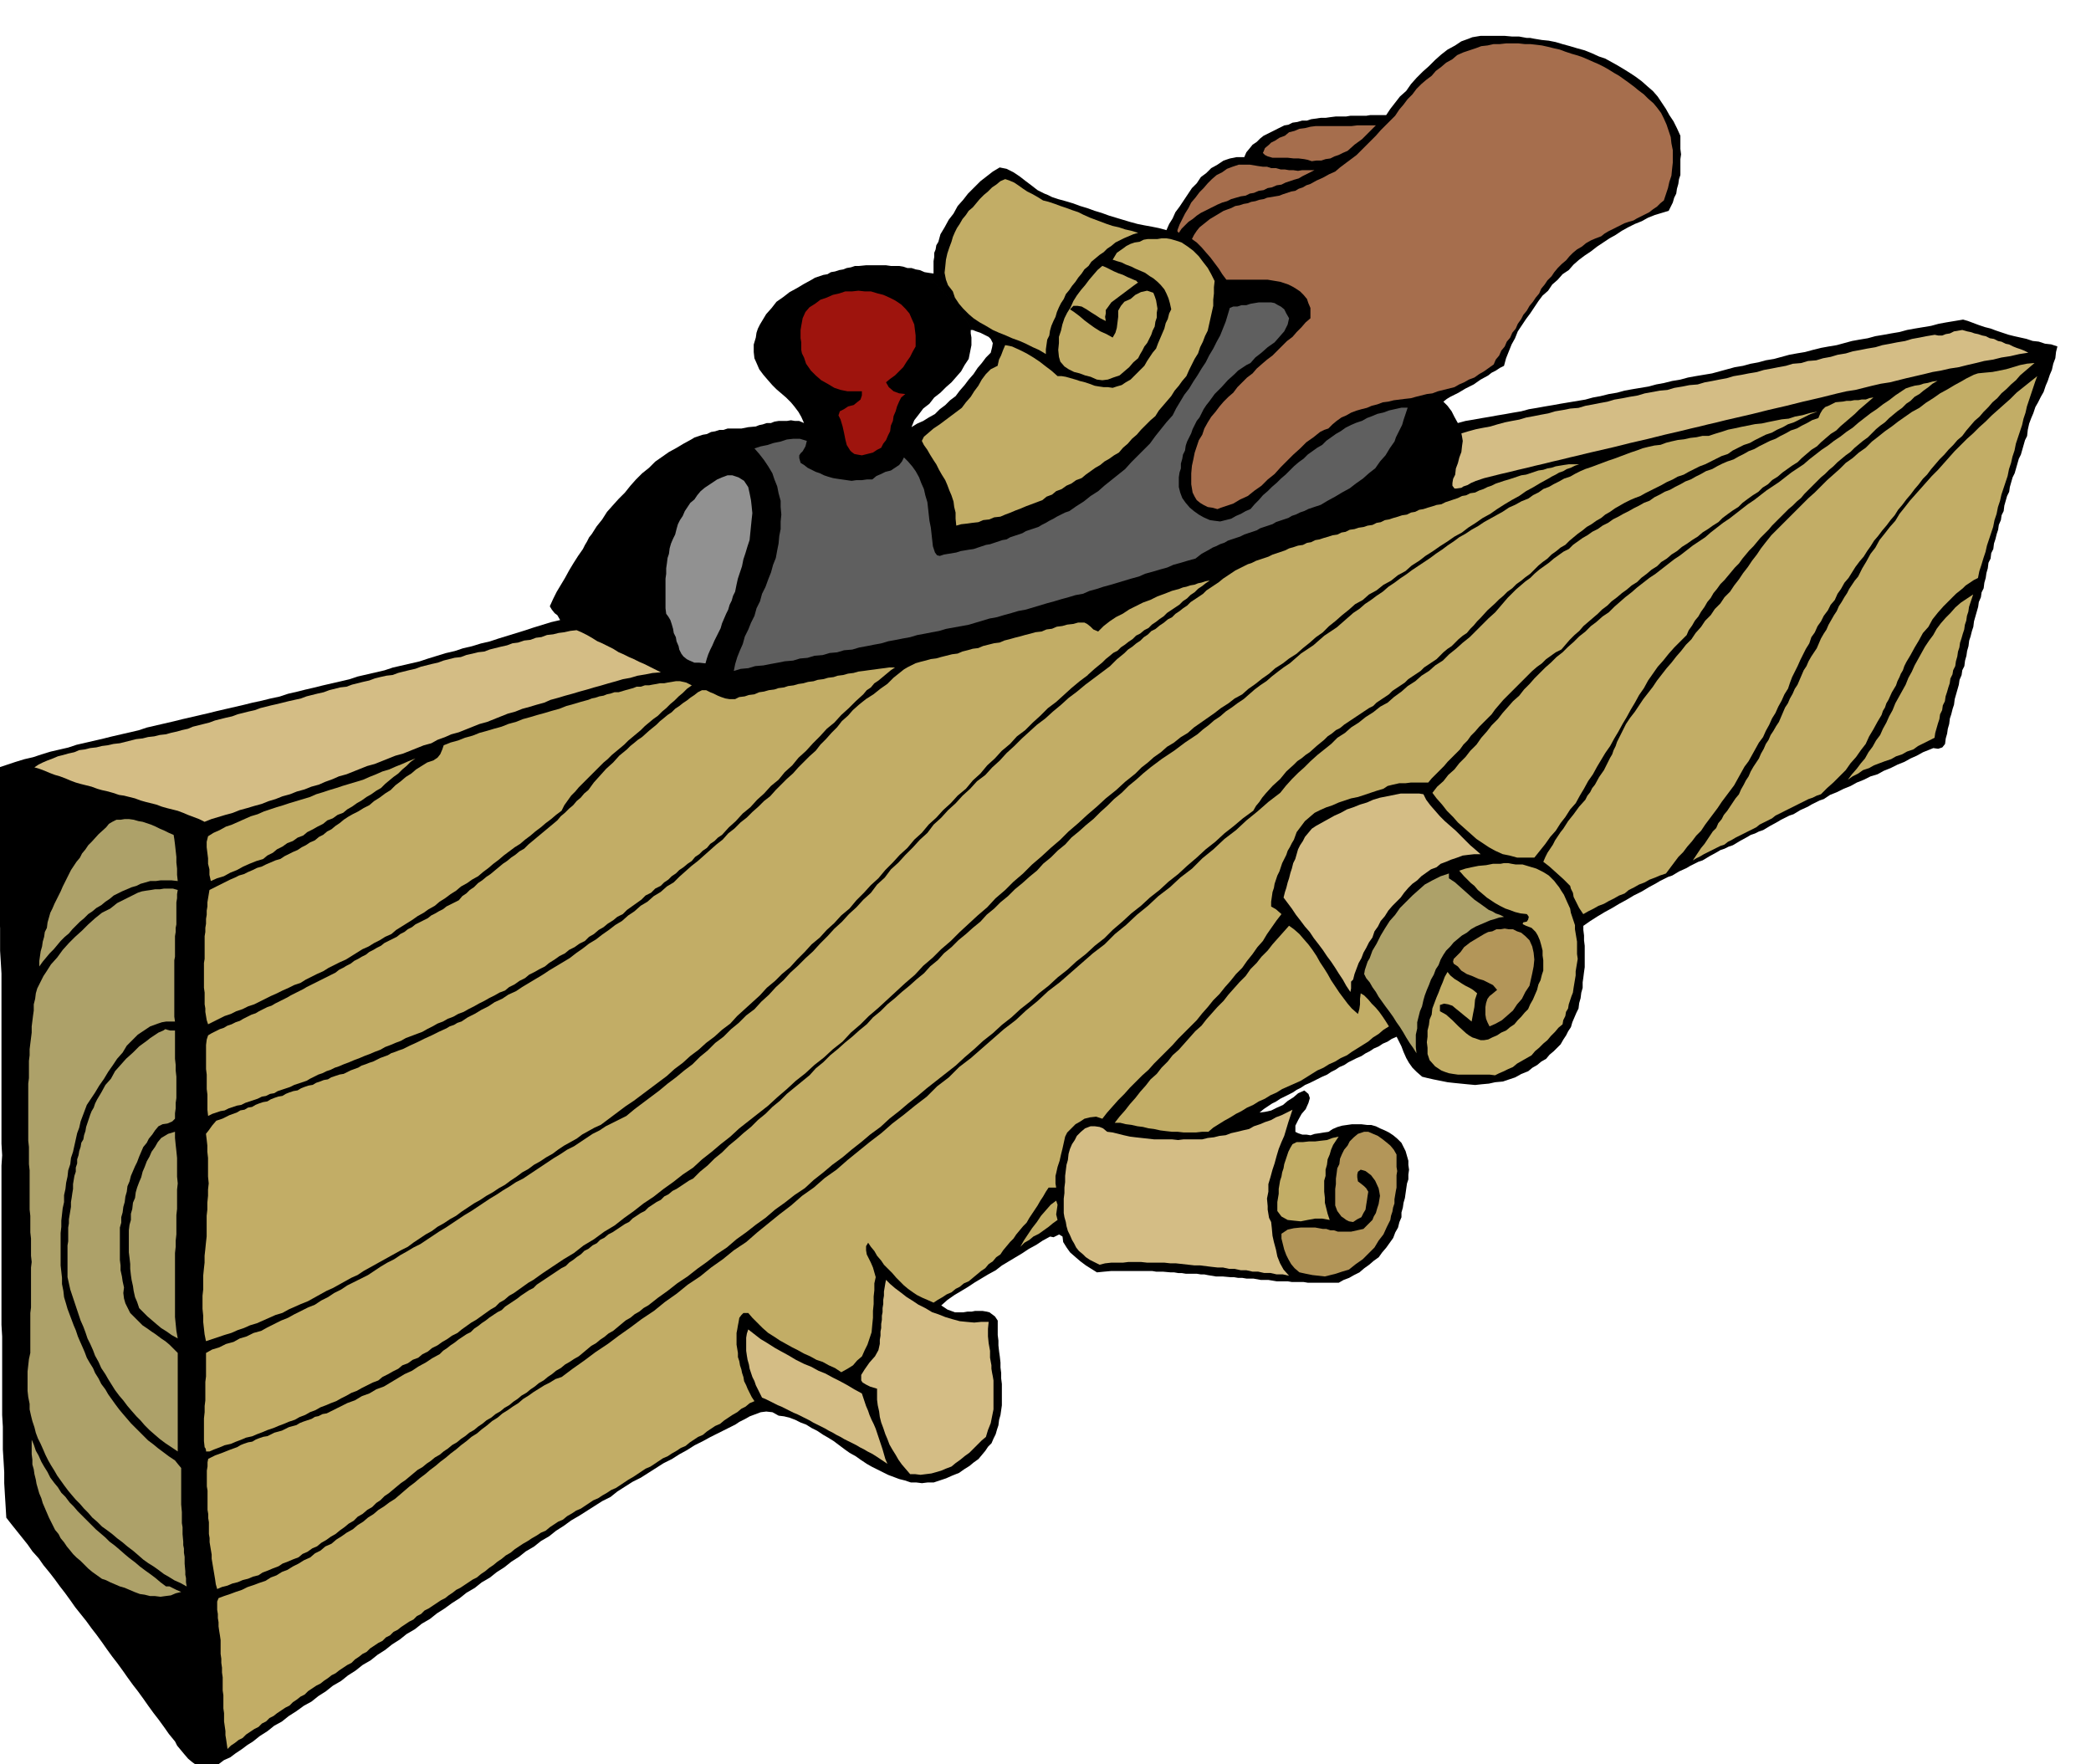
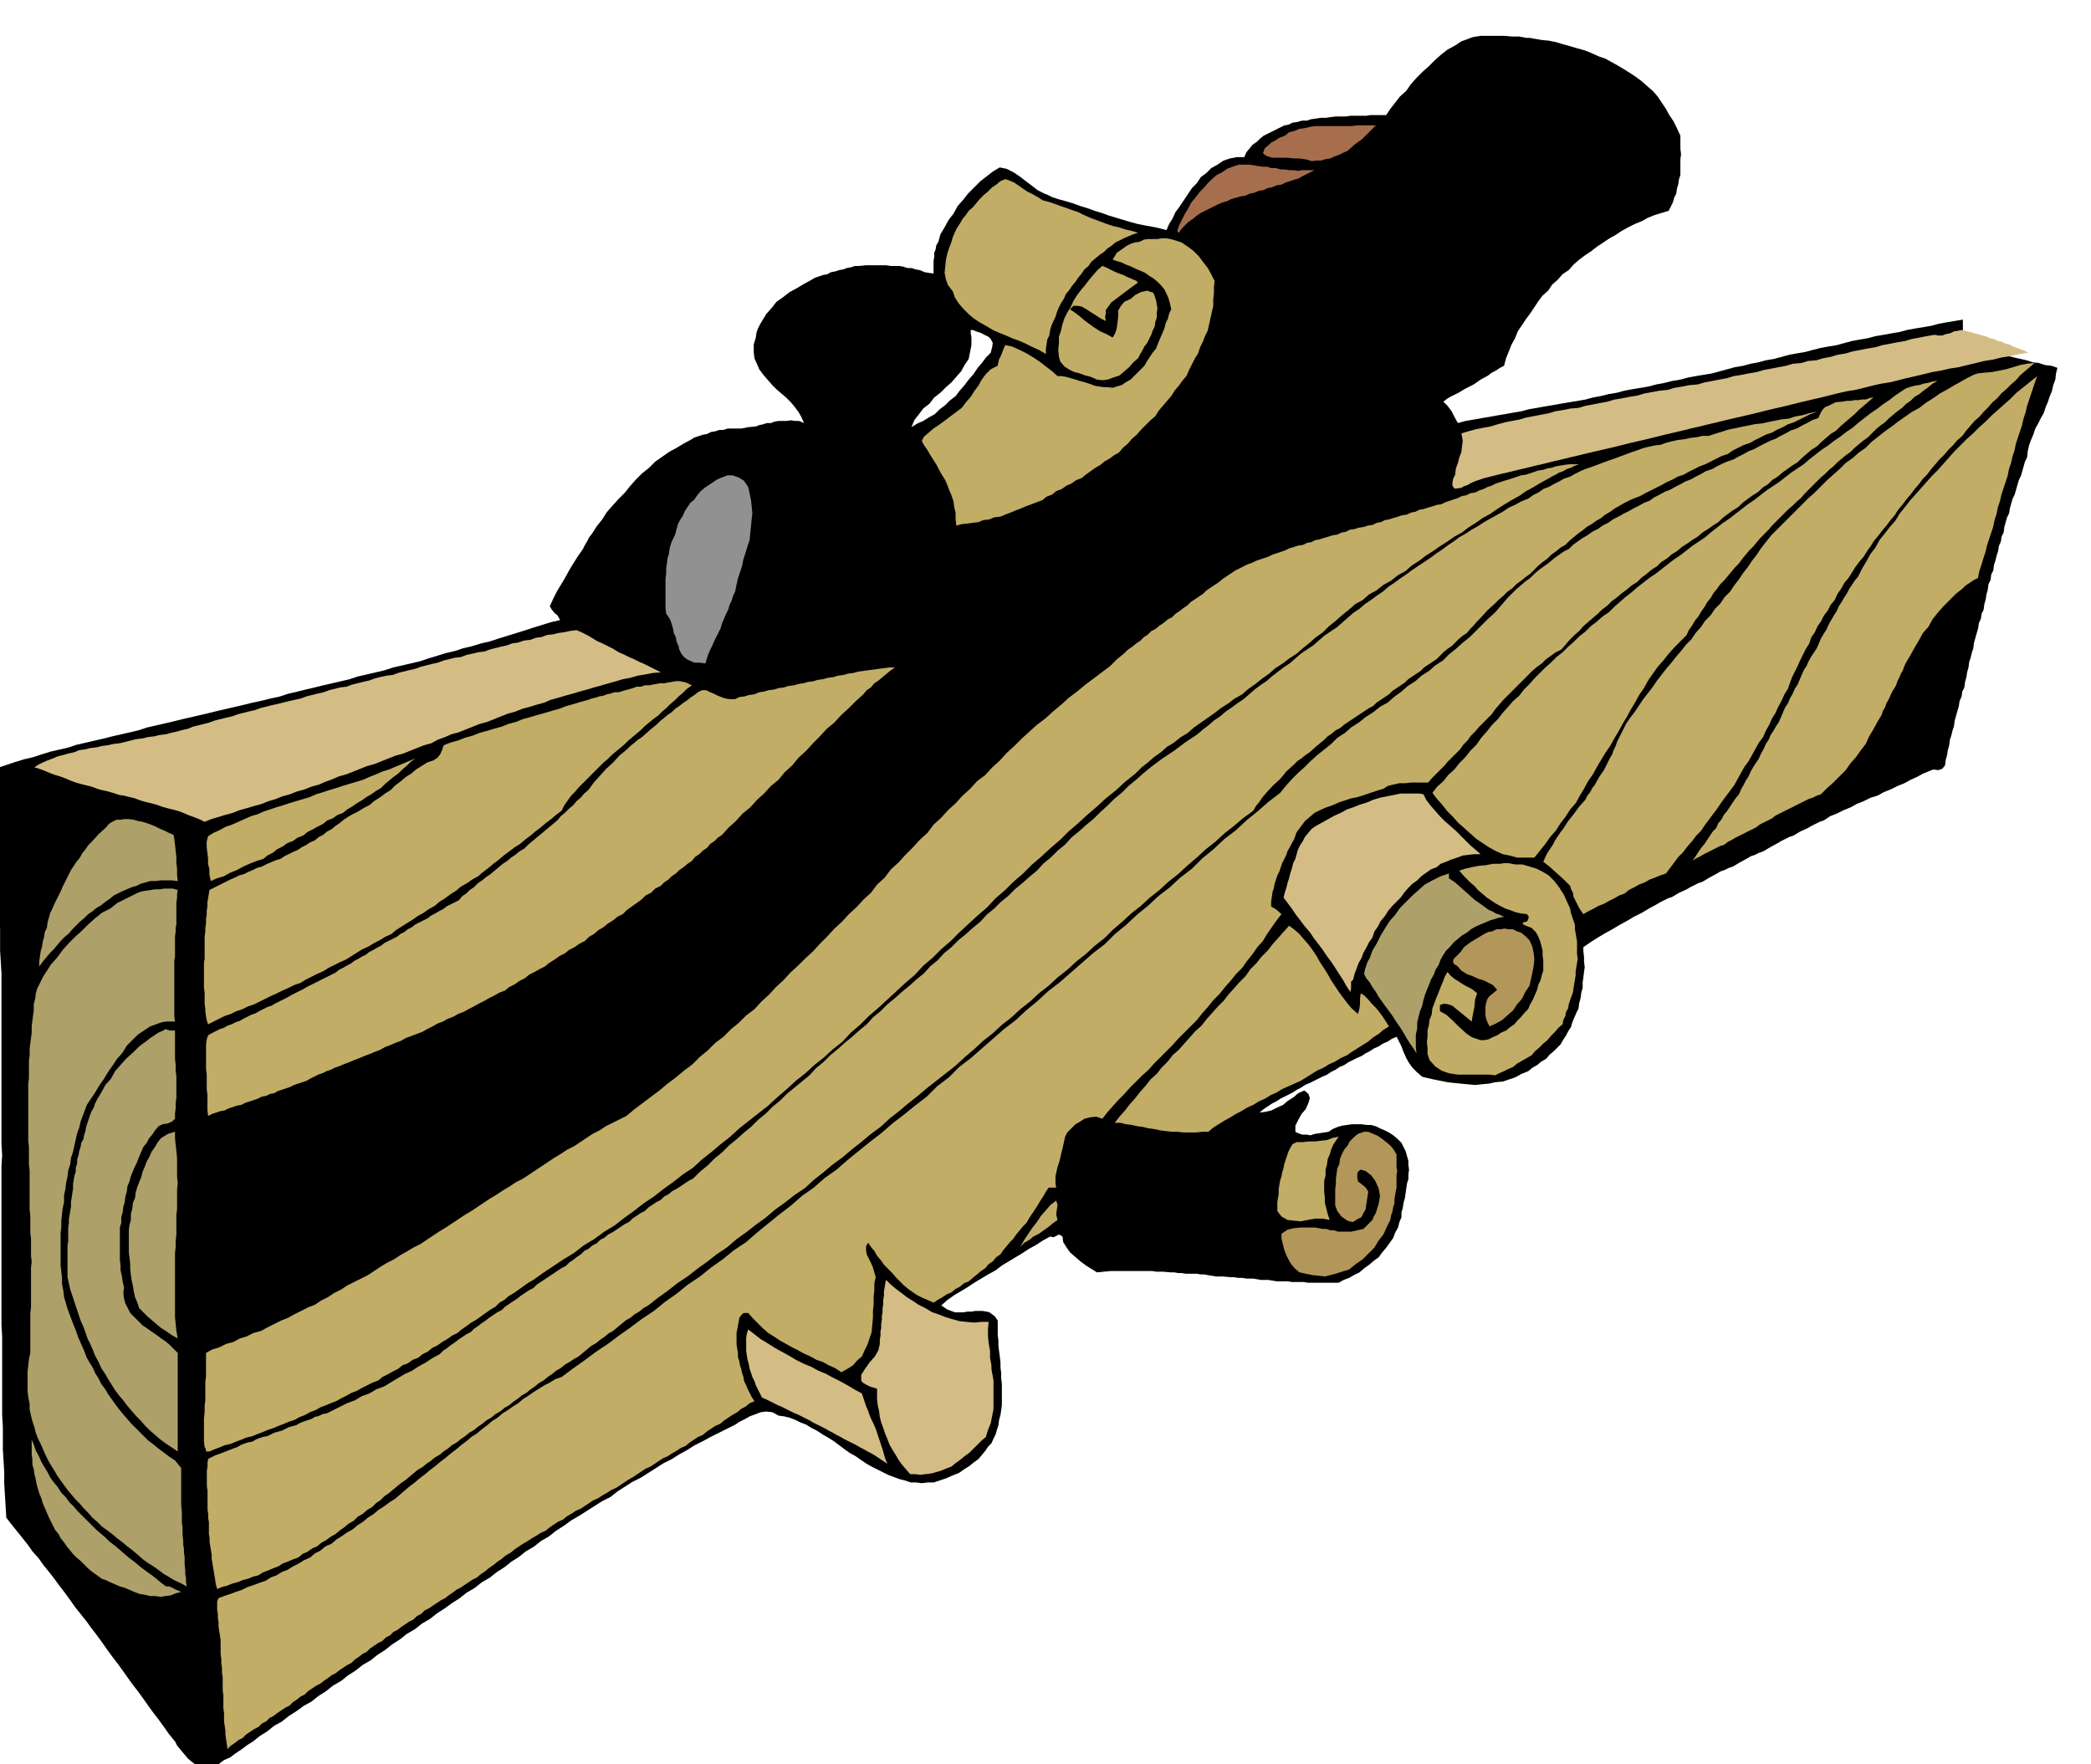
<svg xmlns="http://www.w3.org/2000/svg" width="490.455" height="413.782" fill-rule="evenodd" stroke-linecap="round" preserveAspectRatio="none" viewBox="0 0 3035 2561">
  <style>.pen1{stroke:none}.brush2{fill:#a66e4d}.brush3{fill:#c2ad66}.brush4{fill:#d4bd85}.brush6{fill:#ada169}.brush7{fill:#b39659}</style>
-   <path d="m2849 464-12 2-12 2-11 2-11 3-12 2-12 2-11 2-11 3-12 2-11 2-12 2-11 3-12 2-11 2-11 3-11 3-12 2-11 2-12 3-11 3-12 2-11 2-11 3-11 3-12 2-11 3-11 2-11 3-12 2-11 3-11 3-11 3-12 2-12 2-11 2-11 3-12 2-12 3-11 2-11 3-12 2-12 2-11 2-11 3-12 2-12 3-11 2-11 3-12 2-12 2-12 2-11 2-12 2-11 2-12 2-11 3-12 2-11 2-12 2-11 2-12 2-11 2-12 2-11 3-5-9-4-8-6-8-6-6 5-4 5-3 6-3 6-3 5-3 5-3 6-3 6-3 10-7 11-6 5-4 6-3 6-4 6-3 3-11 4-10 4-10 5-9 4-10 6-9 6-9 6-8 6-9 6-9 6-8 8-7 6-9 8-7 7-8 9-6 7-8 8-7 8-6 9-6 9-7 9-6 9-6 9-5 9-6 9-5 10-5 10-4 9-5 10-4 10-3 10-3 3-6 3-6 2-7 3-6 1-7 2-7 1-7 2-6v-23l1-7-1-8v-19l-5-11-5-10-6-9-5-9-6-9-6-9-7-8-7-6-9-8-8-6-9-6-8-5-10-6-9-5-9-5-9-3-11-5-10-4-11-3-10-3-11-3-10-3-10-2-10-1-6-1-6-1-5-1h-5l-11-2h-10l-11-1h-35l-6 1-6 1-5 2-11 4-9 6-11 6-9 7-9 8-9 9-9 8-9 9-8 9-7 10-9 8-7 9-7 9-6 9h-23l-6 1h-23l-6 1h-15l-8 1-7 1h-7l-7 1-7 1-6 2h-7l-7 2-7 1-6 3-6 1-6 3-6 3-6 3-6 3-6 3-5 4-5 5-6 4-4 5-5 6-3 7h-11l-10 2-9 3-9 6-9 5-7 7-8 6-6 9-7 7-6 9-6 9-6 9-6 8-4 9-5 8-4 9-11-3-10-2-11-2-10-2-11-3-10-3-10-3-10-3-11-4-10-3-11-4-10-3-11-4-10-3-11-3-9-3-6-3-5-2-6-3-4-2-9-7-8-6-9-7-9-6-10-5-10-2-10 6-9 7-9 7-9 9-9 9-7 9-8 9-6 11-7 9-6 11-6 10-3 11-3 5-1 6-2 5v6l-1 6v18l-7-1-6-1 9 9 9 10 9 10 10 11 8 10 9 11 3 5 5 6 3 6 5 6 5 2 6 2 6 3 6 3 3 3 3 6-1 6-2 8-7 7-6 8-6 7-6 9-7 8-6 8-7 8-6 8-8 6-7 7-8 6-7 7-9 5-8 5-9 4-8 5 4-10 7-9 6-8 9-7 7-9 9-7 8-8 8-7 7-8 7-8 5-9 6-9 2-10 2-10v-11l-1-6v-5h3l-5-6-3-6-5-6-3-5-9-11-8-10-10-11-9-10-9-10-9-9-7-3-6-1-6-2h-6l-6-2-6-1h-12l-7-1h-29l-10 1h-6l-6 2-6 1-5 2-6 1-6 2-6 1-5 3-6 1-6 2-6 2-5 3-11 6-10 6-11 6-9 7-10 7-7 9-8 9-6 10-3 5-3 6-2 6-1 7-3 10v11l1 9 4 9 3 7 6 8 6 7 7 8 6 6 7 6 7 6 7 7 5 6 6 8 4 7 4 9-7-3h-6l-6-1-6 1h-12l-6 1-5 2h-6l-6 2-5 1-5 2-11 1-10 2h-20l-6 2h-6l-6 2-6 1-6 3-6 1-6 2-6 2-5 3-11 6-10 6-11 6-10 7-10 7-9 9-10 8-9 9-8 9-8 10-9 9-9 10-8 9-7 11-8 10-7 11-4 5-3 6-3 5-3 6-7 10-7 11-6 10-6 11-6 10-6 10-5 10-5 11 3 5 4 5 4 3 4 7-13 3-13 4-13 4-12 4-13 4-13 4-13 4-12 4-13 3-13 4-13 3-12 4-13 3-13 4-13 4-12 4-13 3-13 3-13 3-12 4-13 3-13 3-13 3-12 4-13 3-13 3-13 3-12 3-13 3-12 3-13 3-12 4-14 3-12 3-14 3-12 3-13 3-13 3-13 3-12 3-13 3-13 3-13 3-12 3-13 3-13 3-13 3-12 4-13 3-13 3-13 3-12 3-13 3-13 3-13 3-12 4-13 3-13 3-13 4-12 4-13 3-13 4-12 4-12 4-3 9-1 9-1 9-1 10v15l1 17 1 16 1 17v15l1 17 1 16 1 17v33l1 16 1 17v33l1 16 1 17v247l1 17-1 15v231l1 17v114l1 17v33l1 16 1 17v16l1 17 1 16 1 17 7 9 8 10 8 10 8 10 7 10 9 10 7 10 9 11 7 9 8 11 7 9 8 11 7 10 8 10 8 10 8 11 7 9 8 11 7 10 8 11 7 9 8 11 7 10 8 11 7 9 8 11 7 10 8 11 7 9 8 11 7 10 9 11 3 6 5 6 5 6 6 7 6 5 7 5 7 4 9 4 7-6 8-4 8-6 9-4 8-6 9-6 8-6 8-5 10-8 11-7 10-8 11-6 10-8 11-7 11-8 11-6 10-8 11-7 10-8 12-7 10-8 11-7 10-8 12-7 10-8 11-7 10-8 11-7 10-8 12-7 10-8 12-7 10-8 11-7 11-8 11-7 10-8 12-7 10-8 12-7 10-8 11-7 10-8 11-7 10-8 12-7 10-8 12-7 10-8 11-7 11-8 12-7 11-7 11-7 11-7 12-6 10-8 11-7 11-7 12-6 11-7 11-7 11-7 12-6 11-7 11-6 11-7 12-6 11-6 12-6 12-6 12-6 6-4 8-4 7-4 8-3 8-3 8-1 9 1 9 5 8 1 8 2 8 3 8 4 8 3 8 5 8 4 9 6 7 4 8 5 8 6 8 6 7 5 9 5 7 5 9 6 7 4 8 4 8 4 8 4 8 3 8 3 8 2 9 3h8l8 1 8-1h9l9-3 9-3 9-4 10-4 7-5 8-5 6-5 7-5 5-6 5-6 4-6 5-5 3-7 3-6 2-7 2-6 1-8 2-7 1-7 1-7v-31l-1-8v-8l-1-8v-7l-1-9-1-7-1-9v-7l-1-8v-21l-4-6-4-3-4-3-4-1-6-1h-11l-5 1h-6l-6 1h-12l-11-4-9-6 9-8 10-7 10-6 10-6 9-6 10-6 10-6 11-6 9-7 10-6 10-6 10-6 9-6 11-6 9-6 11-6 5 1 4-2 4-2 5 3 1 8 5 8 5 7 8 7 7 6 8 6 8 5 8 5 10-1 11-1h59l6 1h10l11 1h5l6 1h5l6 1h16l6 1h5l5 1 6 1 6 1h10l11 1h5l6 1h6l6 1h10l11 2h11l6 1 6 1h16l6 1h17l6 1h45l7-4 8-3 7-4 8-4 7-6 7-5 7-6 7-5 5-7 6-7 5-7 5-7 3-8 4-7 2-8 3-7v-7l2-7 1-7 2-7 1-7 1-7 1-7 2-6v-7l1-7-1-7v-6l-2-7-2-7-3-6-3-6-6-6-6-5-6-4-6-3-7-3-6-3-7-2h-6l-8-1h-14l-7 1-7 1-7 2-7 3-6 4-7 1-6 1-7 1-6 2-6-1h-6l-6-2-4-2v-9l4-8 5-9 6-7 4-9 2-7-2-6-6-5-9 4-7 6-8 5-7 6-9 4-8 4-9 2-8 1 6-5 6-4 6-4 6-3 6-4 6-3 6-3 6-3 6-4 6-3 6-4 7-3 6-3 6-3 6-3 7-3 6-4 6-3 6-4 7-3 6-4 6-3 6-3 7-3 6-4 6-3 6-4 7-3 6-4 7-3 6-4 7-3 3 6 4 8 3 8 4 9 4 7 5 7 6 6 8 7 8 2 9 2 10 2 10 2 9 1 10 1 10 1 11 1 9-1 11-1 9-2 11-1 9-3 9-3 9-5 10-4 6-5 7-4 6-5 7-4 5-6 6-5 5-5 5-5 4-7 4-6 3-6 4-6 2-7 3-7 3-7 3-6 1-8 2-7 1-8 2-7v-8l1-7 1-8 1-7v-31l-1-8v-7l-1-8v-6l10-7 11-7 10-6 11-6 10-6 11-6 5-3 5-3 6-3 6-3 10-6 11-6 5-3 6-3 6-3 6-2 10-6 11-5 5-3 6-3 6-3 6-2 10-6 11-6 5-3 6-2 6-3 6-2 10-6 11-6 5-3 6-2 6-3 6-2 10-6 11-6 5-3 6-3 6-3 6-2 10-6 11-5 5-3 6-3 6-3 6-2 9-6 10-4 10-5 10-4 9-5 10-4 10-5 10-3 9-5 10-4 10-5 10-4 9-5 9-4 9-5 10-4 5-2 7 1 6-2 4-5 1-8 2-7 1-7 2-7 1-8 2-6 2-8 2-6 1-8 2-7 2-7 2-7 1-7 3-7 1-7 3-6 1-8 2-7 1-7 2-7 1-8 2-6 2-8 2-6 1-8 2-7 2-7 2-7 1-7 3-7 1-7 3-6 1-8 2-7 1-7 2-7 1-8 3-6 1-8 3-6 1-8 2-6 2-8 2-6 1-7 3-7 1-7 3-6 1-8 2-7 2-7 3-6 1-7 2-7 2-7 3-6 2-7 2-7 2-7 3-6 2-7 2-7 2-7 3-6 1-9 2-9 3-8 3-7 3-9 4-7 4-8 4-7 3-9 3-7 3-9 3-7 2-9 3-8 1-9 2-8-9-3-9-1-9-3-9-1-9-3-9-2-9-2-8-2-9-3-9-3-8-3-8-2-9-3-8-3-8-3-7-2z" class="pen1" style="fill:#000" />
-   <path d="m2400 150 5 6 6 8 4 8 4 9 3 9 3 9 1 9 2 10v18l-1 9-1 10-3 9-2 9-3 9-3 9-5 4-5 5-6 4-5 4-6 3-6 3-6 3-5 3-7 2-6 2-6 3-6 3-6 3-6 3-5 3-5 4-8 3-7 3-7 4-6 5-7 4-6 5-5 5-5 6-6 5-6 6-5 6-4 6-6 6-4 6-5 6-3 7-5 6-4 6-5 6-4 7-5 6-3 6-5 7-3 7-5 6-3 7-5 6-3 7-5 6-3 7-5 6-3 7-7 5-7 5-7 4-7 5-8 3-7 4-7 3-7 4-8 2-8 2-8 2-8 3-8 1-8 2-8 2-7 2-9 1-8 1-8 1-8 2-8 1-8 3-8 2-7 3-8 2-7 2-8 3-7 4-7 3-7 5-6 5-6 6-6 2-6 3-5 4-5 4-10 7-9 9-10 9-9 9-9 9-9 10-10 8-9 9-10 7-10 8-11 5-10 6-6 2-6 2-6 2-5 2-7-2-7-1-6-3-5-3-5-4-3-5-3-6-1-6-1-6v-16l1-11 2-9 2-10 3-9 3-9 5-8 3-9 5-9 5-8 6-7 6-8 6-7 7-7 7-6 6-8 7-7 7-7 8-6 6-7 8-7 7-6 8-6 7-7 7-7 7-7 8-6 6-7 7-7 6-7 7-6v-15l-3-7-2-6-5-6-5-5-6-4-5-3-6-3-6-2-6-2-6-1-6-1-6-1h-60l-6-8-5-8-6-8-6-8-7-8-6-7-7-7-7-5 3-6 4-6 4-5 5-4 10-8 10-6 10-6 11-4 6-3 6-1 6-2 6-1 5-2 6-1 6-2 6-1 5-2 6-1 6-1 6-1 5-2 6-2 6-2 6-1 5-3 6-2 5-3 6-2 9-5 9-4 9-5 9-4 7-6 8-6 8-6 8-6 7-7 7-7 7-7 7-7 7-8 7-7 7-7 7-7 6-9 6-7 6-8 7-7 6-8 7-7 7-6 8-6 6-7 8-6 7-6 9-5 7-6 9-4 9-3 9-3 8-3 9-1 9-2h9l9-1h18l9 1h8l9 1 8 1 9 2 8 2 9 2 8 3 9 3 7 2 9 3 7 3 9 4 7 3 8 4 7 4 8 5 7 4 7 5 7 5 8 6 6 5 8 6 6 6 8 7z" class="pen1 brush2" />
+   <path d="m2849 464-12 2-12 2-11 2-11 3-12 2-12 2-11 2-11 3-12 2-11 2-12 2-11 3-12 2-11 2-11 3-11 3-12 2-11 2-12 3-11 3-12 2-11 2-11 3-11 3-12 2-11 3-11 2-11 3-12 2-11 3-11 3-11 3-12 2-12 2-11 2-11 3-12 2-12 3-11 2-11 3-12 2-12 2-11 2-11 3-12 2-12 3-11 2-11 3-12 2-12 2-12 2-11 2-12 2-11 2-12 2-11 3-12 2-11 2-12 2-11 2-12 2-11 2-12 2-11 3-5-9-4-8-6-8-6-6 5-4 5-3 6-3 6-3 5-3 5-3 6-3 6-3 10-7 11-6 5-4 6-3 6-4 6-3 3-11 4-10 4-10 5-9 4-10 6-9 6-9 6-8 6-9 6-9 6-8 8-7 6-9 8-7 7-8 9-6 7-8 8-7 8-6 9-6 9-7 9-6 9-6 9-5 9-6 9-5 10-5 10-4 9-5 10-4 10-3 10-3 3-6 3-6 2-7 3-6 1-7 2-7 1-7 2-6v-23l1-7-1-8v-19l-5-11-5-10-6-9-5-9-6-9-6-9-7-8-7-6-9-8-8-6-9-6-8-5-10-6-9-5-9-5-9-3-11-5-10-4-11-3-10-3-11-3-10-3-10-2-10-1-6-1-6-1-5-1h-5l-11-2h-10l-11-1h-35l-6 1-6 1-5 2-11 4-9 6-11 6-9 7-9 8-9 9-9 8-9 9-8 9-7 10-9 8-7 9-7 9-6 9h-23l-6 1h-23l-6 1h-15l-8 1-7 1h-7l-7 1-7 1-6 2h-7l-7 2-7 1-6 3-6 1-6 3-6 3-6 3-6 3-6 3-5 4-5 5-6 4-4 5-5 6-3 7h-11l-10 2-9 3-9 6-9 5-7 7-8 6-6 9-7 7-6 9-6 9-6 9-6 8-4 9-5 8-4 9-11-3-10-2-11-2-10-2-11-3-10-3-10-3-10-3-11-4-10-3-11-4-10-3-11-4-10-3-11-3-9-3-6-3-5-2-6-3-4-2-9-7-8-6-9-7-9-6-10-5-10-2-10 6-9 7-9 7-9 9-9 9-7 9-8 9-6 11-7 9-6 11-6 10-3 11-3 5-1 6-2 5v6l-1 6v18l-7-1-6-1 9 9 9 10 9 10 10 11 8 10 9 11 3 5 5 6 3 6 5 6 5 2 6 2 6 3 6 3 3 3 3 6-1 6-2 8-7 7-6 8-6 7-6 9-7 8-6 8-7 8-6 8-8 6-7 7-8 6-7 7-9 5-8 5-9 4-8 5 4-10 7-9 6-8 9-7 7-9 9-7 8-8 8-7 7-8 7-8 5-9 6-9 2-10 2-10v-11l-1-6v-5h3l-5-6-3-6-5-6-3-5-9-11-8-10-10-11-9-10-9-10-9-9-7-3-6-1-6-2h-6l-6-2-6-1h-12l-7-1h-29l-10 1h-6l-6 2-6 1-5 2-6 1-6 2-6 1-5 3-6 1-6 2-6 2-5 3-11 6-10 6-11 6-9 7-10 7-7 9-8 9-6 10-3 5-3 6-2 6-1 7-3 10v11l1 9 4 9 3 7 6 8 6 7 7 8 6 6 7 6 7 6 7 7 5 6 6 8 4 7 4 9-7-3h-6l-6-1-6 1h-12l-6 1-5 2h-6l-6 2-5 1-5 2-11 1-10 2h-20l-6 2h-6l-6 2-6 1-6 3-6 1-6 2-6 2-5 3-11 6-10 6-11 6-10 7-10 7-9 9-10 8-9 9-8 9-8 10-9 9-9 10-8 9-7 11-8 10-7 11-4 5-3 6-3 5-3 6-7 10-7 11-6 10-6 11-6 10-6 10-5 10-5 11 3 5 4 5 4 3 4 7-13 3-13 4-13 4-12 4-13 4-13 4-13 4-12 4-13 3-13 4-13 3-12 4-13 3-13 4-13 4-12 4-13 3-13 3-13 3-12 4-13 3-13 3-13 3-12 4-13 3-13 3-13 3-12 3-13 3-12 3-13 3-12 4-14 3-12 3-14 3-12 3-13 3-13 3-13 3-12 3-13 3-13 3-13 3-12 3-13 3-13 3-13 3-12 4-13 3-13 3-13 3-12 3-13 3-13 3-13 3-12 4-13 3-13 3-13 4-12 4-13 3-13 4-12 4-12 4-3 9-1 9-1 9-1 10v15l1 17 1 16 1 17v15l1 17 1 16 1 17v33l1 16 1 17v33l1 16 1 17v247l1 17-1 15v231l1 17v114l1 17v33l1 16 1 17v16l1 17 1 16 1 17 7 9 8 10 8 10 8 10 7 10 9 10 7 10 9 11 7 9 8 11 7 9 8 11 7 10 8 10 8 10 8 11 7 9 8 11 7 10 8 11 7 9 8 11 7 10 8 11 7 9 8 11 7 10 8 11 7 9 8 11 7 10 9 11 3 6 5 6 5 6 6 7 6 5 7 5 7 4 9 4 7-6 8-4 8-6 9-4 8-6 9-6 8-6 8-5 10-8 11-7 10-8 11-6 10-8 11-7 11-8 11-6 10-8 11-7 10-8 12-7 10-8 11-7 10-8 12-7 10-8 11-7 10-8 11-7 10-8 12-7 10-8 12-7 10-8 11-7 11-8 11-7 10-8 12-7 10-8 12-7 10-8 11-7 10-8 11-7 10-8 12-7 10-8 12-7 10-8 11-7 11-8 12-7 11-7 11-7 11-7 12-6 10-8 11-7 11-7 12-6 11-7 11-7 11-7 12-6 11-7 11-6 11-7 12-6 11-6 12-6 12-6 12-6 6-4 8-4 7-4 8-3 8-3 8-1 9 1 9 5 8 1 8 2 8 3 8 4 8 3 8 5 8 4 9 6 7 4 8 5 8 6 8 6 7 5 9 5 7 5 9 6 7 4 8 4 8 4 8 4 8 3 8 3 8 2 9 3h8l8 1 8-1h9l9-3 9-3 9-4 10-4 7-5 8-5 6-5 7-5 5-6 5-6 4-6 5-5 3-7 3-6 2-7 2-6 1-8 2-7 1-7 1-7v-31l-1-8v-8l-1-8v-7l-1-9-1-7-1-9v-7l-1-8v-21l-4-6-4-3-4-3-4-1-6-1h-11l-5 1h-6l-6 1h-12l-11-4-9-6 9-8 10-7 10-6 10-6 9-6 10-6 10-6 11-6 9-7 10-6 10-6 10-6 9-6 11-6 9-6 11-6 5 1 4-2 4-2 5 3 1 8 5 8 5 7 8 7 7 6 8 6 8 5 8 5 10-1 11-1h59l6 1h10l11 1h5l6 1h5l6 1h16l6 1h5l5 1 6 1 6 1h10l11 1h5l6 1h6l6 1h10l11 2h11l6 1 6 1h16l6 1h17l6 1h45l7-4 8-3 7-4 8-4 7-6 7-5 7-6 7-5 5-7 6-7 5-7 5-7 3-8 4-7 2-8 3-7v-7l2-7 1-7 2-7 1-7 1-7 1-7 2-6v-7l1-7-1-7v-6l-2-7-2-7-3-6-3-6-6-6-6-5-6-4-6-3-7-3-6-3-7-2h-6l-8-1h-14l-7 1-7 1-7 2-7 3-6 4-7 1-6 1-7 1-6 2-6-1h-6l-6-2-4-2v-9l4-8 5-9 6-7 4-9 2-7-2-6-6-5-9 4-7 6-8 5-7 6-9 4-8 4-9 2-8 1 6-5 6-4 6-4 6-3 6-4 6-3 6-3 6-3 6-4 6-3 6-4 7-3 6-3 6-3 6-3 7-3 6-4 6-3 6-4 7-3 6-4 6-3 6-3 7-3 6-4 6-3 6-4 7-3 6-4 7-3 6-4 7-3 3 6 4 8 3 8 4 9 4 7 5 7 6 6 8 7 8 2 9 2 10 2 10 2 9 1 10 1 10 1 11 1 9-1 11-1 9-2 11-1 9-3 9-3 9-5 10-4 6-5 7-4 6-5 7-4 5-6 6-5 5-5 5-5 4-7 4-6 3-6 4-6 2-7 3-7 3-7 3-6 1-8 2-7 1-8 2-7v-8l1-7 1-8 1-7l-1-8v-7l-1-8v-6l10-7 11-7 10-6 11-6 10-6 11-6 5-3 5-3 6-3 6-3 10-6 11-6 5-3 6-3 6-3 6-2 10-6 11-5 5-3 6-3 6-3 6-2 10-6 11-6 5-3 6-2 6-3 6-2 10-6 11-6 5-3 6-2 6-3 6-2 10-6 11-6 5-3 6-3 6-3 6-2 10-6 11-5 5-3 6-3 6-3 6-2 9-6 10-4 10-5 10-4 9-5 10-4 10-5 10-3 9-5 10-4 10-5 10-4 9-5 9-4 9-5 10-4 5-2 7 1 6-2 4-5 1-8 2-7 1-7 2-7 1-8 2-6 2-8 2-6 1-8 2-7 2-7 2-7 1-7 3-7 1-7 3-6 1-8 2-7 1-7 2-7 1-8 2-6 2-8 2-6 1-8 2-7 2-7 2-7 1-7 3-7 1-7 3-6 1-8 2-7 1-7 2-7 1-8 3-6 1-8 3-6 1-8 2-6 2-8 2-6 1-7 3-7 1-7 3-6 1-8 2-7 2-7 3-6 1-7 2-7 2-7 3-6 2-7 2-7 2-7 3-6 2-7 2-7 2-7 3-6 1-9 2-9 3-8 3-7 3-9 4-7 4-8 4-7 3-9 3-7 3-9 3-7 2-9 3-8 1-9 2-8-9-3-9-1-9-3-9-1-9-3-9-2-9-2-8-2-9-3-9-3-8-3-8-2-9-3-8-3-8-3-7-2z" class="pen1" style="fill:#000" />
  <path d="m1997 182-10 10-10 10-11 8-10 9-7 3-6 3-6 2-6 3-7 1-6 2h-7l-7 1-6-2-5-1-8-1h-7l-9-1h-22l-7-2-4-2-3-3 1-2 2-5 6-5 3-3 6-3 6-4 8-3 6-5 8-2 7-3 8-1 8-2 8-1h52l8-1h27zm-89 65-6 3-6 3-6 3-5 3-7 2-6 2-6 2-6 3-7 1-7 3-6 1-6 3-7 1-7 3-6 1-6 3-7 1-7 2-7 2-6 3-7 2-7 3-6 3-6 3-6 3-6 3-6 4-6 5-6 4-5 5-5 5-4 6-2-2v-2l3-8 4-8 4-8 5-8 4-8 6-7 6-8 6-6 6-7 6-6 7-6 8-4 7-5 8-3 9-3h16l6 1 6 1 7 1h6l6 2h7l7 2h6l6 1h6l7 1 6-1h18z" class="pen1 brush2" />
  <path d="M1650 408v1l2 1-7 5-8 6-8 6-8 6-8 6-5 7-3 4v5l-1 5 1 6-8-4-6-4-8-5-6-4-7-4-6-1h-6l-5 5 6 4 8 6 7 6 8 6 7 5 8 5 9 4 9 5 4-7 2-7 1-8 1-8v-9l4-7 5-6 9-4 7-6 8-4 9-2 9 3 2 5 2 6 1 6 1 6-1 6v7l-2 6-1 7-3 6-2 6-3 6-3 6-4 5-3 6-3 5-3 6-7 6-6 7-7 6-7 6-9 3-8 3-8 1-8-1-9-4-8-2-8-3-8-2-8-4-6-4-6-7-2-7-1-10 1-10v-9l3-9 2-9 3-9 4-8 5-8 4-9 5-8 6-8 6-7 6-8 6-7 6-7 7-6 5 2 6 3 6 3 7 3 6 2 6 3 7 3 7 3z" class="pen1 brush3" />
  <path d="m2944 512-13 2-13 3-13 2-12 3-13 2-12 3-13 3-12 3-13 2-13 3-12 2-12 3-13 3-13 3-12 3-12 3-13 2-13 3-12 3-12 3-13 2-13 3-12 3-12 3-13 3-13 3-12 3-12 3-13 3-13 3-12 3-12 3-13 3-13 3-13 3-12 3-13 3-12 3-13 3-12 3-13 3-13 3-12 3-12 3-13 3-13 3-12 3-12 3-13 3-13 3-13 3-12 3-13 3-12 3-13 3-12 3-13 3-12 3-13 3-12 3-13 3-12 3-12 3-12 4-7 3-5 3-6 2-3 2-7 1h-3l-3-4v-4l1-6 3-6 1-9 3-8 2-8 3-8 1-9 1-7-1-6-1-5 10-3 11-3 10-2 11-2 10-3 11-3 10-2 11-2 10-3 11-2 10-2 11-2 10-3 12-2 10-2 12-1 10-3 11-2 10-2 11-2 10-3 12-2 10-2 12-2 10-3 11-2 11-2 11-1 10-3 12-2 10-2 12-1 10-3 11-2 10-2 11-2 10-3 12-2 10-2 12-2 10-3 11-2 10-2 11-2 10-3 12-1 10-3 12-1 10-3 11-2 10-3 12-2 10-3 11-2 10-2 12-2 10-3 11-2 10-2 12-2 10-3 11-2 10-2 12-2 5 1h6l5-2 6-1 6-3 6-1 6-1 7 2 5 1 6 2 5 1 6 2 5 1 6 3 6 1 6 3 5 1 6 3 5 1 6 3 5 2 6 2 5 2 6 3z" class="pen1 brush4" />
  <path d="m2595 1000-5 8-4 9-5 9-4 9-5 8-4 9-5 9-4 9-6 8-5 9-5 9-5 9-6 8-5 9-5 9-5 9-6 8-6 8-6 8-6 9-6 8-6 8-6 8-6 9-7 7-6 8-7 8-6 8-7 7-6 8-6 8-6 8-9 3-7 3-8 3-7 4-8 3-7 4-8 4-6 5-8 3-7 4-8 4-7 4-8 3-7 4-8 4-7 4-6-9-5-10-3-6-1-6-3-6-1-4-10-10-10-9-10-9-9-7 3-7 3-6 4-6 4-6 3-6 4-6 4-6 4-5 7-11 8-10 8-11 9-10 3-6 4-5 3-6 4-5 6-11 7-10 3-6 3-6 3-6 3-5 2-6 3-6 2-6 3-6 5-10 5-10 6-9 7-9 6-9 6-9 7-9 7-9 6-9 7-9 7-9 7-8 7-9 7-8 7-9 8-8 6-9 8-9 6-9 8-8 6-9 8-8 6-9 8-8 6-9 7-9 6-9 7-9 6-9 7-9 6-9 7-9 8-10 9-9 9-9 9-9 9-9 9-9 9-9 9-8 9-9 9-9 9-8 9-8 9-9 10-7 9-8 10-7 9-9 9-7 10-8 10-7 9-7 10-7 10-7 11-6 9-7 11-7 10-7 11-6 10-6 11-6 5-3 6-3 6-3 6-2 10-1 11-1 10-2 10-2 10-3 10-3 10-2 11-1-7 6-7 6-7 6-6 7-7 6-7 7-7 6-6 7-7 6-6 7-7 7-6 7-7 6-6 7-6 7-6 8-7 6-6 7-7 7-6 7-7 7-6 7-6 7-6 8-6 6-6 8-6 7-6 8-6 7-6 8-6 7-5 8-6 7-6 8-6 7-6 8-6 7-5 8-5 7-5 8-6 7-6 8-5 8-5 8-6 7-5 9-5 7-4 9-6 7-4 8-6 8-4 8-5 7-4 9-5 7-3 9-5 8-4 8-4 8-4 9-4 8-4 8-3 8-3 9z" class="pen1 brush3" />
  <path d="m2871 839-6 3-6 4-6 4-4 4-10 8-9 9-9 9-8 9-8 10-6 11-8 9-6 11-6 10-6 11-3 5-3 5-3 6-2 6-3 5-2 5-3 6-2 6-6 10-5 11-3 5-2 6-3 5-2 6-6 10-6 11-6 10-5 11-7 9-7 10-8 9-7 10-9 9-9 9-9 8-9 9-6 2-6 3-6 2-6 3-6 3-6 3-6 3-6 3-6 3-6 3-6 3-5 4-6 3-6 3-6 3-5 4-6 3-6 3-6 3-6 3-6 3-5 3-6 3-5 4-6 2-6 3-6 3-6 3-6 3-5 3-6 3-5 3 4-6 4-6 4-6 5-6 4-6 4-6 4-6 5-5 3-7 5-6 3-6 5-6 4-6 4-6 4-6 5-6 3-7 4-7 3-6 4-6 3-7 4-7 4-6 4-6 3-7 4-7 3-7 4-6 3-7 4-6 4-7 4-6 3-7 3-7 3-7 4-6 3-7 4-7 3-7 4-6 3-7 3-7 3-7 4-6 3-7 4-7 4-6 4-6 3-7 3-7 4-7 4-6 3-7 4-7 4-7 4-6 3-7 4-6 4-7 4-6 3-6 4-6 4-6 5-6 3-6 3-6 3-5 3-5 6-11 7-9 6-11 8-10 7-9 8-9 6-10 8-10 7-9 8-9 8-9 8-9 8-9 9-9 8-9 8-9 8-9 9-9 9-9 9-8 9-9 9-8 9-9 9-8 9-8 9-8 9-9 10-8 10-8 10-8-3 8-3 9-3 9-3 9-3 9-2 9-3 9-2 9-3 9-3 9-3 9-2 10-3 9-2 9-3 9-2 10-3 9-3 9-3 9-2 9-3 9-2 10-3 9-2 10-3 9-3 9-3 9-2 9-3 9-3 10-3 9-2 10zm-59-286-7 4-6 5-7 5-6 5-7 4-6 6-6 4-6 6-7 5-6 5-6 5-6 6-7 5-6 5-6 6-6 6-7 5-6 5-6 5-6 6-7 5-6 5-6 5-6 6-6 5-6 6-6 5-6 6-6 6-6 6-6 6-5 6-6 5-6 6-6 5-6 6-6 6-6 6-6 6-5 6-6 6-6 6-5 6-5 6-6 6-5 6-5 6-5 7-6 6-5 6-5 6-5 6-6 6-5 7-5 6-4 7-5 6-4 7-5 7-4 7-5 6-4 7-5 7-3 7-9 9-9 9-8 9-8 10-8 9-7 10-7 10-6 11-7 10-6 11-6 10-6 11-6 10-6 11-6 10-6 11-7 10-6 10-6 10-6 11-7 10-6 11-6 10-6 11-8 9-7 11-7 9-7 11-8 9-7 10-8 10-8 10h-25l-11-3-10-2-11-5-9-5-9-6-9-6-9-8-9-8-9-8-7-8-9-9-7-9-8-9-6-8 7-9 9-8 7-9 9-8 7-9 9-9 7-9 9-9 7-10 8-9 7-9 9-9 7-9 8-9 7-8 9-8 7-9 8-8 7-8 8-8 8-8 8-7 8-8 9-7 8-8 8-7 8-8 9-7 8-8 8-6 9-8 9-6 8-8 8-7 8-7 9-7 8-7 9-7 9-7 9-6 9-7 9-7 9-7 9-6 9-7 9-7 9-6 9-6 8-7 9-7 9-7 9-6 9-7 9-7 9-7 9-6 9-7 9-7 9-6 9-6 9-7 9-7 9-6 9-6 8-7 9-7 9-7 9-6 9-7 9-6 9-7 9-6 8-7 9-7 9-7 9-6 9-7 9-6 9-7 9-6 6-4 6-2 7-2 7-1 6-2 6-1 7-2 7-1z" class="pen1 brush3" />
  <path d="m2266 943-8 4-7 5-7 5-6 6-7 5-7 6-6 6-6 6-6 6-6 6-6 6-6 6-6 6-6 7-6 7-5 7-6 6-6 6-6 6-6 7-6 6-5 7-6 6-5 7-6 6-6 6-6 6-5 6-6 6-6 6-6 6-5 6h-25l-8 1h-9l-9 2-8 2-6 4-10 3-9 3-9 3-9 3-10 2-9 3-9 3-9 4-9 3-9 4-8 4-7 6-7 6-6 8-6 8-4 11-3 5-3 6-3 5-2 6-3 6-3 6-2 6-2 6-3 6-2 6-2 6-1 6-2 6-1 7-1 7v7l7 4 8 7-7 9-7 10-7 10-6 10-8 9-7 10-8 10-7 10-9 9-8 10-8 9-8 10-9 9-8 10-8 9-8 10-9 9-9 9-9 9-8 9-9 9-9 9-9 9-8 9-9 8-9 9-9 9-8 9-9 9-8 9-8 9-7 9-9-3-9 1-8 2-6 4-7 4-6 6-6 6-3 6-2 9-2 9-2 8-2 9-3 9-2 9-1 4v11l1 6h-11l-4 6-4 7-4 6-4 7-4 6-4 6-4 6-4 7-5 5-5 6-5 6-4 6-5 5-5 6-5 6-4 6-6 4-5 6-6 4-5 6-6 4-6 5-6 5-6 5-7 3-6 5-6 3-6 5-7 3-6 4-7 4-6 4-9-4-7-3-8-4-6-4-7-5-6-5-6-6-5-5-6-7-6-6-6-6-4-6-6-7-4-7-5-6-4-6-3 5v6l1 6 3 6 3 6 3 7 2 7 2 7-2 9v10l-1 9v11l-1 10v10l-1 10-1 11-3 9-3 9-4 8-4 9-7 6-6 7-8 5-9 5-9-6-9-4-9-5-9-3-9-5-9-4-9-5-8-4-9-5-9-5-9-6-8-5-8-7-7-7-8-8-6-7h-7l-3 3-3 4-1 6-1 5-1 6-1 5v17l1 6 1 6v6l2 6 1 6 2 6 1 5 2 6 1 6 3 6 2 5 3 6 3 6 4 6-7 3-6 5-6 3-6 5-7 4-6 4-6 4-6 5-7 3-6 4-6 4-6 5-7 3-6 4-6 4-6 5-7 3-6 4-7 4-6 4-7 3-6 4-6 4-6 4-7 3-6 4-6 4-6 4-7 4-6 4-6 4-6 4-7 3-6 4-7 4-6 4-7 3-6 4-6 4-6 4-7 3-6 4-7 4-6 5-7 3-6 4-6 4-6 5-7 3-6 4-7 4-6 4-7 4-6 4-6 4-6 5-7 4-6 5-6 4-6 5-6 4-6 5-6 4-6 5-6 3-6 4-6 4-6 4-6 3-5 4-6 4-5 4-6 3-6 4-6 4-6 4-6 3-5 5-6 3-5 5-6 3-6 4-6 4-5 4-6 3-5 5-6 3-5 5-6 3-6 4-6 4-5 5-6 3-5 4-6 4-5 5-6 3-6 4-6 4-5 4-6 3-5 4-6 4-5 4-6 3-6 4-6 4-5 5-6 3-5 4-6 4-5 5-6 3-6 4-6 4-5 4-6 3-5 5-6 3-5 5-6 3-6 4-6 4-5 5-6 3-5 4-6 4-5 5-1-7-1-7-1-6v-6l-1-7-1-7v-12l-1-7v-19l-1-7v-19l-1-7v-7l-1-7v-6l-1-7v-20l-1-7-1-6-1-7v-6l-1-6v-6l-1-6v-12l2-5 8-3 9-3 8-3 9-3 8-4 9-3 8-3 9-3 8-5 8-3 8-5 8-3 8-5 8-4 8-5 9-4 7-6 8-4 7-6 9-4 7-6 8-5 7-5 9-5 7-6 8-5 7-6 8-5 7-6 8-5 8-6 8-5 7-6 7-6 7-6 8-6 7-6 8-6 7-6 8-6 7-6 8-6 7-6 8-6 7-6 8-6 7-6 8-5 7-6 8-6 7-6 8-5 7-6 8-5 7-5 8-5 7-6 8-5 7-5 8-5 8-5 8-4 8-5 9-3 16-12 17-12 16-12 18-12 16-12 17-12 16-12 18-12 16-13 17-12 16-13 18-12 16-13 17-12 16-13 18-12 16-14 16-13 16-13 17-13 16-14 17-12 16-14 17-12 16-14 16-13 16-13 17-13 16-14 17-13 16-13 17-13 15-15 17-13 15-15 17-13 16-14 16-14 16-14 17-13 15-14 17-14 15-14 17-13 16-14 16-14 16-14 17-13 15-15 16-13 16-15 16-13 15-14 17-13 15-14 17-13 15-15 16-13 16-15 17-13 15-14 16-13 16-14 17-13 8-10 9-10 9-9 9-8 9-9 10-9 10-8 10-8 9-9 11-7 9-8 11-7 10-8 11-7 10-8 11-6 9-8 11-8 9-8 11-7 9-8 11-7 9-8 11-7 9-9 10-8 10-9 10-8 9-9 9-9 9-9 10-9 6-7 6-7 6-7 6-6 6-6 7-6 7-6 7-5 6-6 7-6 7-5 7-5 7-6 7-5 7-5 8-4 6-6 7-5 7-5 7-4 7-5 8-4 7-5 8-4 7-5 8-4 7-4 8-4 7-4 8-4 7-4 8-3 7-5 8-4 7-4 8-3 7-4 8-4 7-4 8-3 7-4 8-4 7-4 9-3 7-4 8-4 7-3 9-3 7-4 8-4 7-4 8-3 7-4 8-4 8-4 8-3 7-4 8-4 7-4 9-3 7-4 8-4 7-4 9-3 3-7 3-5 4-4 5-2 10-5 11-1 5-1h6l5-1h6l5-1h6l5-2 6-1-7 6-7 6-7 6-6 6-7 6-7 6-7 6-6 6-8 5-7 6-7 6-6 6-8 5-7 6-7 6-6 6-8 5-7 5-7 5-7 6-8 5-6 6-8 5-6 6-8 5-7 5-8 6-6 6-8 5-7 5-8 6-6 6-8 5-7 5-8 5-7 6-8 5-7 5-8 5-7 6-8 5-7 6-8 5-6 6-8 5-7 6-8 6-6 6-8 5-7 6-7 5-7 6-8 6-6 6-8 6-6 6-7 6-7 6-7 6-6 7-7 6-7 7-6 7-6 7z" class="pen1 brush3" />
  <path d="m2637 598-9 3-8 4-8 4-8 4-9 3-7 4-9 4-7 4-9 3-8 4-8 4-7 4-9 3-8 4-8 4-7 5-9 3-8 4-8 4-8 4-8 3-8 4-8 4-7 4-9 3-7 4-9 4-7 4-8 4-8 4-8 4-7 4-8 3-7 3-8 4-7 4-7 4-7 5-7 4-6 5-7 4-7 5-7 4-6 5-7 5-6 5-6 5-6 6-7 4-6 5-7 5-6 6-7 5-6 5-6 6-6 6-7 5-6 5-7 5-6 6-7 5-6 6-6 5-6 6-11 10-10 11-5 5-5 6-5 5-5 6-6 4-6 5-5 5-5 5-6 4-6 5-5 5-5 5-6 4-6 4-6 4-5 5-6 4-6 4-6 4-5 5-6 4-6 4-6 4-5 5-6 4-6 4-6 4-5 5-6 3-6 4-6 4-6 4-6 4-6 4-6 4-6 5-6 3-6 5-6 4-5 5-11 9-10 9-6 4-6 5-6 4-5 5-11 10-9 11-11 10-10 11-5 6-4 6-5 6-4 7-15 11-13 11-14 11-13 12-14 11-13 12-14 12-13 12-14 11-13 12-14 11-13 12-14 11-13 12-14 12-12 12-14 11-13 12-14 11-13 12-14 11-13 12-14 11-13 12-14 11-13 12-14 11-13 12-14 11-13 12-14 12-13 12-14 11-14 11-14 11-13 11-14 11-13 11-14 11-13 12-15 11-13 11-14 11-13 11-15 11-13 11-14 11-13 12-15 10-14 11-14 10-14 12-14 10-14 11-14 10-14 12-15 10-14 11-14 10-14 11-15 10-14 11-14 10-14 11-7 4-6 5-7 4-6 5-7 4-6 5-6 5-6 5-7 4-6 5-6 4-6 5-7 4-6 5-6 5-6 5-7 4-6 4-7 4-6 5-7 4-6 5-6 4-6 5-7 4-6 5-6 4-6 5-7 4-6 5-6 4-6 5-7 4-6 5-7 4-6 5-7 4-6 5-6 4-6 5-7 4-6 5-6 4-6 5-7 4-6 5-6 4-6 5-7 4-6 5-6 4-6 5-7 4-6 5-6 5-6 5-6 4-6 5-6 5-6 5-6 4-6 6-6 4-6 6-7 4-7 6-7 4-6 6-7 4-6 5-7 5-6 5-7 4-7 5-7 4-6 5-7 3-7 5-7 3-6 5-8 3-7 3-8 3-6 4-8 3-7 3-8 3-6 4-8 2-7 3-8 2-7 3-8 2-7 3-8 2-7 3-2-7-1-7-1-6-1-6-1-6-1-6-1-6v-6l-1-6-1-6-1-6v-6l-1-6v-17l-1-6v-6l-1-6v-28l-1-6v-23l1-6v-6l1-5 10-5 11-4 10-4 11-4 5-3 5-2 6-2 6-1 5-3 5-2 6-2 6-1 10-5 11-3 10-5 11-3 5-3 5-2 6-2 6-2 5-3 5-1 6-3 6-1 10-5 10-5 10-5 11-4 10-6 11-4 10-6 11-4 10-6 10-6 10-6 11-5 9-6 11-6 9-6 11-6 5-5 6-4 5-4 6-4 5-4 6-4 6-4 6-3 5-5 6-4 5-4 6-4 5-4 6-4 6-4 6-3 5-5 6-4 6-4 6-4 5-4 6-4 6-4 6-3 5-5 6-4 6-4 6-4 6-4 6-4 6-4 6-3 5-5 6-4 5-4 6-4 5-5 6-3 6-5 6-3 5-5 6-3 6-5 6-3 6-4 6-4 6-4 6-3 5-5 6-4 6-4 6-3 5-5 6-4 6-4 6-3 5-5 6-3 6-5 6-3 6-4 6-4 6-4 6-3 10-10 11-9 10-10 11-9 10-10 11-9 10-9 11-9 10-10 11-9 10-10 11-9 10-10 11-9 11-9 11-9 9-10 11-9 10-10 11-9 10-9 11-9 10-9 11-9 9-10 11-9 10-10 11-9 10-9 11-9 10-9 11-9 9-10 11-9 9-10 11-9 10-10 11-9 10-9 11-9 9-10 11-9 9-9 11-9 10-10 11-9 10-9 11-9 9-10 11-9 10-10 11-9 9-10 11-9 10-9 11-9 10-10 10-9 10-10 11-9 10-10 11-9 10-9 11-9 8-6 8-6 9-6 9-6 8-6 8-6 9-6 9-6 8-7 8-6 8-7 9-6 8-7 9-6 8-6 9-6 8-7 8-7 8-6 9-6 8-7 9-7 8-6 9-6 8-7 8-7 9-6 9-6 8-7 8-7 9-6 9-6 8-7 8-7 8-7 9-6 8-7 9-6 8-6 9-6 8-7 9-6 8-6 9-6 8-6 9-6 9-6 9-6 8-6 9-6 8-6 9-6 8-6 9-5 9-6 9-5 9-6 9-5 9-5 9-5 9-6 9-4 9-5 10-4 7-5 8-4 7-5 8-3 7-4 8-4 7-4 9-3 7-4 8-4 7-3 9-3 8-3 8-3 8-3 9-3 8-3 8-3 8-3 9-3 8-3 8-2 9-2 9-1 8-3 8-2 9-2 9-1 9-2 9-1 9-2h9l9-3 10-3 9-3 10-2 9-2 10-2 10-2 10-1 9-2 10-2 10-2 10-1 9-3 11-2 10-3 11-2z" class="pen1 brush3" />
  <path d="m2292 674-6 2-6 3-6 2-5 3-6 2-5 3-6 3-5 3-11 6-10 6-11 6-10 7-11 6-10 6-11 7-10 7-11 6-10 7-11 7-9 7-11 6-10 7-11 7-10 7-11 7-9 7-11 7-9 8-11 6-10 8-11 6-10 8-11 6-9 8-11 6-9 8-10 8-9 8-10 8-9 9-10 7-9 8-10 8-9 8-11 7-9 7-11 7-9 8-10 7-10 8-10 7-9 8-11 6-9 7-11 7-9 7-10 7-10 7-10 7-9 8-10 6-10 8-10 6-9 8-10 7-9 8-9 7-9 9-15 12-13 12-15 12-13 12-14 12-13 12-14 12-12 12-14 12-13 12-14 12-13 13-14 12-12 12-14 12-12 13-14 12-13 12-13 12-13 13-14 12-12 12-14 12-12 13-14 12-13 12-13 12-13 12-14 12-12 12-14 12-12 13-14 11-13 12-14 11-13 12-14 11-13 12-14 12-13 12-14 11-14 11-14 11-13 12-14 11-13 11-14 11-13 12-15 10-14 11-14 10-14 11-15 10-14 11-14 10-14 11-15 9-15 11-15 9-14 11-15 9-15 10-15 10-14 10-7 4-7 5-7 5-7 5-7 4-7 6-7 4-6 6-7 4-7 5-7 5-7 5-7 4-7 5-7 5-6 5-8 4-7 5-7 4-7 5-8 4-6 5-8 4-6 5-8 3-7 5-8 3-6 5-8 4-7 4-8 4-6 5-8 3-8 4-8 4-7 4-8 3-7 4-8 4-7 4-8 3-7 3-8 3-7 4-8 3-7 4-8 3-7 4-9 3-7 3-8 3-7 3-9 3-7 3-8 3-7 3-9 2-7 3-8 3-7 3-9 2-7 3-8 3-7 3h-5v-2l-1-3-1-1-1-9v-33l1-9v-9l1-8v-27l1-8v-34l9-5 10-3 10-5 11-3 9-5 10-3 10-5 11-3 9-5 10-5 10-5 10-4 9-5 10-5 10-5 10-4 9-6 10-5 9-6 10-5 9-6 10-5 10-5 10-5 9-6 9-6 10-6 10-5 9-6 9-5 10-6 10-5 9-6 9-6 9-6 10-6 9-6 9-6 9-6 10-6 9-6 9-6 9-6 10-6 9-6 10-6 9-6 10-5 9-6 9-6 9-6 9-6 9-6 10-6 9-6 10-5 9-6 9-6 9-6 10-5 9-6 10-5 10-5 10-5 12-10 12-9 12-9 12-9 12-10 12-9 12-10 12-9 11-11 11-9 11-11 12-9 11-11 11-9 11-11 12-9 10-11 11-10 10-11 11-10 10-11 11-10 11-11 11-10 10-11 11-11 10-11 11-10 10-11 11-10 10-11 11-10 9-12 11-10 9-12 11-10 10-11 11-11 10-11 11-10 9-12 11-10 10-11 11-10 10-11 11-10 10-11 12-9 10-11 11-10 10-11 11-10 11-11 11-10 11-10 12-9 11-10 12-10 11-10 12-9 12-10 12-9 12-9 12-9 10-10 11-9 5-5 6-4 6-5 6-4 5-5 6-4 5-5 6-3 6-5 6-4 6-5 6-3 5-5 6-4 5-4 6-4 5-5 6-4 6-4 6-4 5-5 6-4 6-4 6-4 6-5 6-4 6-4 6-4 6-3 6-3 6-3 6-2 6-3 6-2 6-2 6-2 6-3 6-2 6-2 6-2 6-3 7-2 6-2 7-1 6-3 6-1 6-3 6-1 6-2 7-2 6-2 7-1 6-3 6-1 6-3 7-1 6-2 7-1 6-2 7-1 6-3 6-1 6-3 6-1 6-2 7-2 6-2 7-1 6-3 6-1 6-3 6-1 6-2 7-2 6-2 7-1 6-3 6-2 6-2 6-2 6-3 6-1 6-3 7-1 6-3 6-2 6-3 6-2 6-3 6-2 6-2 7-2 6-2 6-2 6-2 7-1 6-2 6-2 6-2 7-1 6-2 6-1 6-2 6-1 6-1 7-1h15z" class="pen1 brush3" />
  <path d="m1086 707 2 9 2 10 1 9 1 10-1 9-1 10-1 10-1 10-3 9-3 10-3 9-2 10-3 9-3 9-2 9-2 10-3 6-2 7-3 6-2 7-3 6-3 7-3 7-2 7-3 6-3 6-3 6-3 7-3 6-3 7-2 6-2 7-9-1h-7l-7-3-4-2-5-4-3-4-3-6-1-5-3-7-1-6-3-6-1-6-2-7-2-6-3-5-3-4-1-8v-43l1-7v-8l1-7 1-8 2-6 1-8 2-7 3-7 3-6 2-8 2-7 3-6 4-6 3-7 4-6 4-6 6-5 4-6 5-6 6-5 6-4 6-4 6-4 7-3 8-3h7l9 3 8 5 6 9z" class="pen1" style="fill:#919191" />
-   <path d="m1579 980-12 9-12 10-11 10-11 10-12 9-11 11-11 10-11 11-12 9-10 11-12 10-10 11-11 10-10 12-11 10-10 12-12 10-10 11-11 10-10 11-11 10-10 12-11 10-10 12-11 10-10 11-11 11-10 12-11 10-10 11-11 11-10 12-12 10-10 11-11 10-10 11-12 10-10 11-11 11-10 11-12 10-10 10-12 10-10 11-11 10-11 10-11 10-10 11-12 9-11 10-12 9-11 10-12 9-11 10-12 9-11 10-12 9-12 9-12 9-12 9-12 8-12 9-12 9-12 9-9 4-9 5-9 5-8 6-9 5-9 5-9 6-8 6-9 5-9 6-9 5-8 6-9 5-8 6-9 6-8 6-9 5-9 6-9 5-9 6-9 5-9 6-9 6-8 6-9 5-9 6-9 5-8 6-9 5-9 6-9 6-8 6-10 5-9 5-9 5-9 5-9 5-9 5-9 5-9 6-9 4-9 5-9 5-9 5-9 4-9 5-9 5-9 5-10 4-9 4-9 4-9 5-10 3-9 4-9 4-9 4-10 3-9 4-9 3-9 4-10 3-9 3-9 3-9 3-2-10-1-9-1-9v-9l-1-10v-19l1-9v-20l1-10 1-9v-10l1-9 1-10 1-9v-30l1-9v-10l1-10v-9l1-9-1-10v-27l-1-9v-9l-1-9-1-8 4-5 5-7 6-7 9-3 10-5 11-4 5-3 6-1 5-3 6-1 5-3 5-2 6-2 6-1 5-3 5-2 6-2 6-1 5-3 5-2 6-2 6-1 5-3 5-2 6-2 6-1 5-3 6-2 5-2 6-1 5-3 6-2 6-2 6-1 10-5 11-4 5-3 6-2 5-2 6-2 10-5 11-4 5-3 6-2 5-2 6-2 10-5 11-5 10-5 11-5 10-5 11-5 5-3 6-2 5-3 6-2 9-6 10-5 10-6 10-5 9-6 11-5 9-6 11-5 9-6 10-6 10-6 10-6 9-6 10-6 10-6 10-6 9-7 10-7 9-7 10-6 9-7 10-7 9-7 10-6 9-8 9-6 9-8 10-6 9-8 10-6 9-8 10-6 8-8 9-8 9-8 9-7 9-8 9-8 9-8 9-7 8-9 9-7 9-9 9-7 8-8 9-8 8-8 9-7 8-9 8-8 8-8 9-8 8-9 8-8 8-8 9-8 7-9 8-8 8-9 8-8 7-9 9-8 7-8 9-8 10-8 11-7 10-8 10-7 9-9 10-8 5-4 5-3 6-3 6-3 7-2 8-2 7-2 8-1 7-2 8-2 8-2 8-1 7-3 8-2 7-2 8-1 7-3 8-2 8-2 8-1 7-3 8-2 7-2 8-2 7-2 8-2 7-2 9-1 7-3 8-1 7-3 8-1 7-2 9-1 7-2h9l4 2 5 4 4 4 7 3 8-8 9-7 9-6 10-5 9-6 10-5 10-5 11-4 10-5 11-4 10-4 11-3 5-2 5-1 6-2 6-1 5-2 5-1 6-2 6-1-6 4-5 4-6 4-5 5-6 4-5 5-6 4-5 5-6 4-6 4-6 4-5 5-6 4-5 4-6 4-5 5-6 3-6 5-6 3-5 5-6 4-5 4-6 4-5 5-6 3-6 5-5 4-5 5-11 9-10 9zm1229 91-8 4-8 4-8 4-7 5-9 3-7 4-9 3-7 4-9 3-8 3-8 3-7 4-9 3-7 5-8 4-7 5 6-8 7-8 6-8 6-7 5-9 6-8 5-9 6-8 4-9 5-9 4-9 5-9 4-10 5-9 5-9 5-9 4-10 5-9 4-9 5-9 5-9 5-9 6-9 6-8 5-9 6-8 7-8 7-7 7-8 8-7 9-6 9-6-2 6-2 6-2 6-1 7-2 6-1 7-2 6-1 7-2 6-2 7-2 6-1 7-2 6-1 7-2 7-1 7-3 6-1 6-3 6-1 7-2 6-2 7-2 6-1 7-3 6-1 7-3 6-1 7-2 6-2 7-2 7-1 7z" class="pen1 brush3" />
  <path d="m959 976-12 1-10 2-12 2-10 3-11 2-10 3-11 3-10 3-11 3-10 3-11 3-10 3-11 3-10 3-11 3-9 4-11 3-10 3-11 3-10 4-11 3-10 4-10 4-10 4-11 3-10 4-10 4-10 4-11 3-9 4-11 4-9 5-11 3-10 4-10 4-10 4-11 3-10 4-10 4-10 4-11 3-10 4-10 4-10 4-11 3-9 4-11 4-9 4-11 3-10 4-11 3-10 4-11 3-10 4-10 3-10 4-11 3-10 3-11 3-10 4-11 3-10 3-10 3-10 4-8-4-8-3-8-3-7-3-8-3-8-2-8-2-7-2-8-3-8-2-8-2-7-2-8-3-8-2-8-2-7-1-9-3-7-2-9-2-7-2-8-3-8-2-8-2-7-2-8-3-7-3-8-3-7-2-8-3-7-3-8-3-7-2 6-4 6-3 7-3 8-3 7-3 8-2 7-2 9-2 7-3 8-1 8-2 9-1 8-2 8-1 9-2 9-1 8-2 8-2 8-2 9-1 8-2 9-1 8-2 9-1 7-2 9-2 7-2 9-2 7-3 8-2 8-2 8-2 8-3 8-2 8-2 9-2 8-3 8-2 8-2 9-2 8-3 8-2 8-2 9-2 8-2 8-2 9-2 9-2 8-3 8-2 8-2 9-2 8-3 8-2 8-2 9-1 8-3 8-2 8-2 9-2 8-3 8-2 9-2 9-1 8-3 8-2 8-2 9-2 8-3 8-2 8-2 9-2 8-3 8-2 8-2 9-1 8-3 9-2 8-2 9-1 8-3 8-2 8-2 9-2 8-3 8-1 9-3 9-1 8-3 8-1 8-3 9-1 8-2 8-1 9-2 9-1 7 3 8 4 7 4 8 5 7 3 8 4 8 4 8 5 7 3 8 4 7 3 8 4 7 3 8 4 8 4 8 4z" class="pen1 brush4" />
  <path d="m1299 969-6 4-6 5-6 5-6 5-6 4-5 6-6 4-5 6-11 10-10 10-11 10-10 11-11 9-10 11-10 10-10 11-11 10-9 11-11 10-9 11-11 9-10 11-10 9-10 11-11 9-10 11-10 9-10 11-6 4-5 5-6 4-5 6-6 4-5 5-6 4-5 6-6 4-6 5-6 4-5 5-6 4-5 5-6 4-5 5-8 4-6 6-8 4-6 6-7 5-7 5-7 5-6 6-8 4-6 5-8 5-6 5-7 4-7 6-7 4-6 6-8 4-7 5-8 4-6 5-8 4-7 5-8 5-6 5-8 4-7 4-8 4-6 5-8 4-7 5-8 4-6 5-8 3-7 4-8 4-7 4-8 4-7 4-8 4-7 4-8 3-7 4-8 3-7 4-8 3-7 4-8 4-7 4-8 3-8 3-8 3-7 4-8 3-7 3-8 3-7 4-8 3-7 3-8 3-7 3-8 3-7 3-8 3-7 3-6 2-6 3-6 2-6 3-6 2-6 3-6 3-5 3-6 2-6 2-6 2-6 3-6 2-6 2-6 2-5 3-6 1-6 3-6 1-6 3-6 2-6 2-6 2-6 3-6 1-6 2-6 2-6 3-6 1-6 2-6 2-6 3-1-9v-22l-1-8v-21l-1-8v-35l1-8 2-6 5-3 6-3 6-3 6-2 5-3 6-2 6-3 6-2 5-3 6-3 6-3 6-2 5-3 6-3 6-3 6-2 5-3 6-3 6-3 6-3 5-3 6-3 6-3 6-3 5-3 6-3 6-3 6-3 6-3 6-3 6-3 6-3 5-4 6-3 5-3 6-3 5-4 6-3 5-3 6-3 5-4 6-3 5-3 6-3 5-4 6-3 6-3 6-3 5-4 6-3 5-4 6-3 5-4 6-3 6-3 6-3 5-4 6-3 5-3 6-3 5-4 6-3 6-3 6-3 5-6 6-4 5-5 6-4 6-6 6-4 6-5 6-4 6-5 6-5 6-5 6-4 6-5 6-4 6-5 7-4 6-6 6-5 6-5 6-5 6-5 6-5 6-5 6-5 5-6 6-5 6-6 6-5 5-6 6-5 5-6 6-5 8-11 9-10 9-10 10-9 9-10 11-9 5-5 5-4 6-5 6-4 10-9 11-9 5-5 5-4 6-5 6-4 5-5 6-4 5-4 6-4 5-4 6-4 5-4 6-3h6l6 3 5 2 6 3 5 2 6 2 6 1h8l6-3 8-1 6-2 8-1 7-3 7-1 7-2 8-1 6-2 8-1 6-2 8-1 7-2 7-1 7-2 8-1 6-2 8-1 7-2 8-1 6-2 8-1 7-2 8-1 7-2 8-1 7-1 8-1 7-1 8-1 7-1h8z" class="pen1 brush3" />
  <path d="m1004 995-7 5-6 6-6 5-6 6-6 5-6 6-6 5-6 6-7 5-6 5-6 5-6 6-6 5-6 5-6 5-6 6-6 5-6 5-6 5-6 6-6 5-6 6-6 6-6 6-6 6-6 6-6 6-5 6-6 6-5 7-5 7-4 8-8 6-7 6-8 6-7 6-8 6-7 6-8 6-7 6-8 5-8 6-8 6-7 6-8 6-7 6-8 6-7 6-9 5-7 5-9 5-7 6-8 5-8 6-8 5-7 6-9 5-7 5-9 5-7 5-8 5-8 5-8 5-7 6-9 4-8 5-8 4-8 5-9 4-8 5-8 5-8 5-9 4-8 4-8 4-8 5-9 4-8 4-8 4-8 5-9 3-8 4-9 4-8 4-9 4-8 4-8 4-8 4-9 3-8 4-9 3-8 4-9 3-8 4-8 4-8 4-2-6-1-6-1-6v-5l-1-6v-17l-1-7v-36l1-6v-33l1-6v-6l1-6v-7l1-6v-6l1-6v-6l1-6 1-6 1-6 6-3 6-3 6-3 6-3 6-3 7-3 6-3 7-2 6-3 7-3 6-3 7-2 6-3 7-3 7-3 7-2 6-4 6-3 6-3 7-3 6-4 6-3 6-4 7-3 6-5 6-3 6-5 6-3 6-5 6-4 6-5 6-4 7-4 8-4 8-5 8-4 7-6 8-5 8-6 8-5 7-7 8-6 7-6 8-5 7-6 8-5 8-5 9-3 6-4 4-5 3-7 2-6 10-4 11-3 10-4 11-3 10-4 11-3 10-3 11-3 10-4 11-3 10-4 11-3 10-3 11-3 10-3 11-3 10-4 11-3 10-3 11-3 5-2 5-1 6-2 6-1 5-2 5-1 6-2h6l10-3 11-3 5-2h6l6-2h6l5-1 6-1 5-1h6l5-1 6-1 6-1h6l9 2 8 4z" class="pen1 brush3" />
  <path d="m382 1247-10 3-10 4-9 4-9 5-10 4-9 5-10 3-9 4-2-9v-8l-2-8v-8l-1-8-1-8v-8l2-8 8-5 9-4 9-5 9-3 9-4 9-4 9-4 10-3 9-4 9-3 9-3 10-3 9-3 10-3 10-3 10-3 9-4 10-3 9-3 10-3 9-3 10-3 10-3 10-3 9-4 10-4 9-4 10-3 9-4 10-4 9-4 10-4-7 5-6 6-6 5-6 6-7 5-6 5-6 5-6 6-7 4-7 5-7 4-7 5-7 4-7 5-7 4-6 5-8 3-7 5-8 3-6 5-8 4-7 4-8 4-6 5-8 3-7 5-8 3-7 5-8 4-6 5-8 4-6 5z" class="pen1 brush3" />
  <path d="m2121 1214 6 6 7 7 7 6 8 7h-9l-9 1-8 1-8 3-9 3-7 3-8 3-6 5-8 3-7 5-7 5-6 6-7 5-6 6-6 7-5 7-6 6-6 6-6 7-5 8-6 7-4 8-5 7-3 9-5 7-4 8-4 7-3 8-4 7-3 8-3 8-2 8-3 3v10l-1 5-6-9-5-9-6-9-5-8-6-9-6-8-6-9-6-8-7-9-6-9-7-8-6-8-7-9-6-9-6-8-6-8 2-8 2-6 2-8 2-6 2-8 2-6 2-8 3-6 2-7 2-7 3-6 4-6 3-6 5-6 5-6 6-4 9-5 9-5 9-5 9-4 9-5 9-3 10-4 10-3 9-4 10-3 10-2 10-2 10-2h27l6 1 4 8 6 8 7 8 7 8 7 7 8 7 8 7 8 8z" class="pen1 brush4" />
  <path d="m252 1212 1 6 1 8 1 9 1 9v8l1 9v9l1 9-9-1h-16l-7 1h-8l-7 2-7 2-6 3-7 2-7 3-7 3-6 3-6 3-6 5-6 4-6 5-7 4-6 5-6 4-6 6-6 5-5 5-6 6-5 6-6 5-6 6-5 6-5 6-6 6-5 6-5 6-5 7v-8l1-7 1-7 2-7 1-7 2-7 1-7 3-6 1-8 2-7 2-7 3-6 3-7 3-6 3-6 3-6 3-7 3-6 3-6 3-6 3-6 4-6 4-6 5-6 3-6 5-6 4-6 5-5 10-11 11-10 4-5 5-3 6-3h6l6-1h6l7 1 7 2 6 1 6 2 6 2 7 3 6 3 7 3 6 3 7 3z" class="pen1 brush6" />
  <path d="m2270 1299 4 9 5 11 1 6 2 6 2 6 2 6v6l1 6 1 6 1 6v18l1 7-1 6-1 6-1 6v6l-1 6-1 6-1 6-1 7-2 5-2 6-2 6-1 6-3 5-1 6-3 6-1 6-6 5-5 6-6 6-5 6-6 5-6 6-6 5-5 6-7 4-7 4-7 4-6 5-7 3-6 3-7 3-6 3-8-1h-46l-7-1-6-1-6-2-5-2-9-6-8-9-3-9v-9l-1-8 1-8v-9l2-8 1-8 3-7 1-9 3-8 3-8 3-7 3-8 3-7 3-8 4-7 4 5 6 5 5 3 6 4 5 3 6 3 5 3 6 5-3 9-1 11-2 10-2 11-6-5-5-4-6-5-5-4-6-5-6-2-6-1-6 2v9l9 5 9 8 9 9 11 10 4 3 5 3 6 2 6 2h5l6-1 6-3 7-3 6-4 7-3 6-5 6-4 5-6 5-5 5-6 5-5 3-7 4-7 3-7 3-7 2-8 3-6 2-8 2-6v-15l-1-7v-7l-2-8-2-7-3-7-3-5-6-6-8-3-4-2-1-1 1-2 5-1 2-3 1-4-2-3-1-1-9-1-8-2-8-3-6-2-8-4-7-4-6-4-6-4-7-6-6-5-5-6-5-4-10-10-7-8 9-3 9-2 10-2 11-1 10-2h11l5-1h6l5 1 6 1h10l10 3 10 3 10 5 8 5 8 8 3 4 4 5 3 5 4 6z" class="pen1 brush3" />
  <path d="m2103 1275 9 6 9 8 9 8 10 9 10 7 11 8 5 2 5 3 6 2 6 3-7 1-6 2-7 2-7 3-7 3-7 3-7 4-6 5-7 4-6 5-6 5-5 6-6 6-4 6-4 7-3 8-4 6-3 8-4 7-3 8-3 7-3 8-2 7-2 9-3 7-2 8-2 8v9l-2 9v18l1 9-5-8-5-7-5-8-4-7-5-8-5-7-5-8-5-7-6-8-5-7-5-7-4-7-5-7-4-7-5-6-3-6 1-6 2-6 2-6 3-5 4-11 6-10 3-6 3-6 3-5 3-5 7-11 8-9 7-10 9-9 9-9 9-8 9-8 11-6 6-3 6-3 6-2 6-2v7zM254 1483h-13l-6 1-6 2-11 4-9 6-9 6-8 8-8 8-6 10-8 9-6 9-7 10-6 10-7 10-6 10-6 9-6 9-3 8-3 8-3 8-2 9-3 8-2 9-2 9-2 9-3 9-1 9-3 9-1 9-2 9-1 9-2 9v10l-2 9-1 9-1 9v9l-1 9v47l1 9 1 9v9l2 10 1 9 3 10 2 7 3 8 3 8 3 8 3 7 3 9 3 7 4 9 3 7 3 8 4 7 5 8 3 7 5 8 4 8 6 8 4 7 5 7 5 7 6 8 5 6 6 7 6 7 7 7 6 6 6 6 6 6 8 6 6 5 8 6 8 6 9 6 4 5 5 6v53l1 11v16l1 6v10l1 11v5l1 5v6l1 6v10l1 11v5l1 5v6l1 6-9-5-9-4-8-5-7-4-8-6-7-5-8-5-7-5-8-7-7-6-8-6-7-6-8-6-7-6-8-6-7-5-7-7-7-6-6-7-6-6-6-7-6-6-6-7-5-6-6-8-5-7-5-7-4-7-5-8-4-7-4-8-3-7-4-9-4-8-3-8-2-8-3-9-2-8-2-9v-8l-2-10-1-9v-28l1-9 1-9 2-9v-58l1-8v-58l1-8-1-9v-25l-1-9v-24l-1-9v-57l-1-9v-25l-1-9v-83l1-8v-25l1-8v-9l1-8 1-8 1-8v-9l1-8 1-8 1-7v-9l2-8 1-8 2-7 3-6 3-6 3-6 4-6 7-11 9-10 8-11 9-10 9-9 10-9 9-9 10-9 5-4 5-4 6-3 6-3 5-4 5-4 6-3 6-3 6-3 6-3 6-3 6-2 6-1 7-1 6-1h7l6-1h13l7 2-1 6v6l-1 6v32l-1 5v6l-1 6v30l-1 5v82l1 7z" class="pen1 brush6" />
  <path d="m1971 1472 2-7 1-7v-8l1-8 5 3 6 6 5 6 6 6 5 6 5 7 4 6 5 8-8 5-7 6-8 5-7 6-8 5-8 5-8 5-7 5-9 4-8 5-9 4-8 5-9 4-8 5-8 5-8 5-9 4-9 4-9 4-8 5-9 4-8 5-9 4-8 5-9 4-8 5-8 4-8 5-9 5-8 5-8 5-7 6h-9l-9 1h-18l-9-1h-8l-9-1-8-1-9-2-8-1-8-2-8-1-9-2-8-1-8-2h-8l7-9 8-9 7-9 8-9 7-9 8-9 7-9 9-8 7-9 9-9 7-9 9-8 8-9 8-9 8-9 9-8 7-9 8-9 8-9 9-9 7-9 8-9 8-9 9-9 7-10 9-9 7-9 9-9 7-9 8-9 8-9 8-9 7 5 8 7 6 7 7 8 6 8 6 9 5 9 6 9 5 8 5 9 6 9 6 9 6 8 6 8 6 7 9 8z" class="pen1 brush3" />
  <path d="m2214 1359 6 6 4 9 2 9 1 10-1 10-2 10-2 9-2 9-6 9-5 10-7 8-6 9-8 7-8 7-9 5-9 4-3-6-2-5-1-6v-11l1-6 2-6 3-4 5-4 6-5-6-7-6-3-8-4-7-2-9-4-8-3-8-5-5-6-6-4-1-3 1-4 3-3 7-7 5-7 9-7 10-6 5-3 5-3 6-3 6-1 6-3h6l6-1 6 1h6l6 3 6 2 6 5z" class="pen1 brush7" />
  <path d="M254 1496v41l1 9v8l1 9v31l-1 7v8l-1 7v8l-4 4-7 3-7 1-6 3-5 6-4 6-5 6-3 6-5 6-3 7-3 7-3 8-3 6-3 7-3 7-2 8-3 7-1 8-2 7-1 8-2 7-1 8-2 7v8l-2 7v47l1 8v7l2 9 1 7 2 9-1 8 1 8 2 7 4 8 3 6 6 6 6 6 6 6 6 4 7 5 6 4 8 6 6 4 6 5 6 6 6 6v143l-9-6-9-6-8-6-7-6-8-7-7-7-6-7-6-6-7-8-6-7-6-8-6-7-6-8-5-8-5-8-4-7-6-9-4-9-5-9-3-8-4-9-4-8-3-9-3-8-4-9-3-9-3-9-3-9-3-9-3-9-2-9-2-9v-46l1-6v-20l1-6v-6l1-6 1-6 1-6v-7l1-6 1-7 1-6v-7l1-6 1-6 2-6v-6l2-6v-6l2-6 1-6 2-6 1-6 3-5 1-6 2-6 1-6 2-6 2-6 2-6 2-5 3-5 2-6 3-6 3-5 3-5 6-11 8-9 6-11 8-9 8-9 10-9 9-9 11-8 5-4 6-4 6-4 7-3 3-2 3 1 4 1h7z" class="pen1 brush6" />
-   <path d="m1845 1774 1 9 1 11 2 9 3 11 2 10 4 10 5 9 8 9-9-2h-9l-9-2h-9l-9-2h-8l-9-2h-8l-9-2h-8l-9-2h-8l-9-1-8-1-8-1h-8l-9-1-9-1-9-1h-8l-9-1h-25l-9-1h-18l-8 1h-17l-9 1-8 2-8-4-6-3-6-4-4-4-6-5-4-5-3-6-3-5-3-7-3-6-2-7-1-6-2-7-1-6v-21l1-8v-8l1-8v-9l1-8 1-8 2-7 1-9 2-7 3-7 4-6 3-6 6-6 6-5 8-3h6l7 1 5 2 6 5 8 1 8 2 8 2 9 2 8 1 9 1 9 1 9 1h26l9 1 8-1h27l8-2 9-1 8-2 9-1 8-3 9-2 8-2 9-2 7-4 9-3 7-3 9-3 7-4 8-3 8-4 8-4-3 9-3 9-3 10-3 10-4 9-4 10-3 10-3 11-3 9-3 11-3 10v11l-2 10 1 11v5l1 6 1 6 3 6z" class="pen1 brush4" />
  <path d="M254 1643v9l1 10 1 9 1 10v27l1 10-1 9v28l-1 9v28l-1 9v9l-1 9v93l1 10 1 10 2 11-9-5-7-5-8-5-6-5-7-6-7-6-6-6-6-6-3-9-3-7-2-9-1-7-2-9-1-7-1-9v-7l-1-9-1-8v-32l1-8 2-7v-9l2-7 1-9 3-7 1-8 2-7 3-8 3-7 2-8 3-7 3-8 4-7 3-7 5-7 4-7 5-6 10-6 10-3z" class="pen1 brush6" />
  <path d="M2027 1676v18l1 6-1 6v18l-1 5-1 6-1 6v6l-2 6-1 6-2 6-1 6-5 10-5 11-7 9-6 10-8 8-9 9-10 7-10 8-10 3-9 3-8 2-8 2-9-1-9-1-10-2-9-2-7-6-5-6-4-7-3-6-3-8-2-8-2-8v-7l9-6 9-2 10-1h21l11 2h5l6 2h5l6 2h19l9-2 9-2 6-6 7-7 2-5 3-5 2-7 2-6 1-6 1-6-1-6-1-5-5-11-6-8-8-6-7-2-4 3-1 4v4l1 6 4 3 5 4 3 3 3 5-1 6-1 7-1 6-1 7-3 5-3 6-6 3-6 4-6-1-4-2-4-3-3-2-6-8-3-8v-24l1-7v-8l1-7 1-8 3-6 1-8 3-7 3-6 5-6 3-6 6-6 6-5 9-3h6l7 3 7 3 7 5 5 4 6 5 5 6 4 7z" class="pen1 brush7" />
  <path d="m1930 1771-11-2h-10l-11 2-10 2-10-1-9-1-9-5-6-8v-13l1-6 1-6v-7l1-6 1-6 2-6 1-6 2-6 1-6 2-6 2-6 2-6 3-6 3-5 6-3h9l9-1h9l8-1 9-1 8-3 9-2-4 6-4 6-3 7-2 7-3 7-1 8-2 7v9l-2 7v16l1 9v7l2 8 2 8 3 9zm-395 0-7 5-6 5-7 5-7 5-8 4-6 5-7 4-6 6 5-9 6-9 6-9 7-9 6-9 7-8 7-8 8-6 2 6-1 7-1 7 2 8z" class="pen1 brush3" />
  <path d="m1435 1919-1 10v11l1 10 2 11v10l2 11v5l1 6 1 5 1 6v42l-2 10-2 10-4 10-3 10-6 5-6 6-6 6-6 6-7 5-6 5-7 5-6 5-8 3-7 3-7 2-7 2-8 1-8 1-8-1h-7l-6-7-6-7-5-7-4-7-5-8-4-7-3-8-3-7-3-9-3-8-2-8-1-8-2-9-1-8v-16l-10-3-6-3-5-3-2-3v-8l5-8 7-10 8-9 5-9 2-9v-6l1-6v-6l1-5v-6l1-6v-6l1-5v-6l1-6v-6l1-6v-6l1-6 1-6 1-5 6 6 7 6 8 6 9 7 8 5 9 6 10 5 10 6 9 3 10 4 10 3 11 3 10 1 11 1 10-1h11zm-184 104 2 6 2 6 2 6 3 7 2 6 3 7 3 6 3 7 2 6 2 6 2 6 2 6 2 6 2 7 2 7 3 7-6-4-6-4-6-4-5-3-6-3-5-3-6-3-5-3-6-3-6-3-6-3-5-3-6-3-5-3-6-3-5-3-6-3-6-3-6-3-5-3-6-3-6-3-6-3-5-2-6-3-6-3-6-3-5-2-6-3-6-3-6-3-5-2-3-6-3-6-3-6-2-6-3-6-2-6-2-6-1-6-2-7-1-6-1-7v-19l1-6 2-6 9 7 9 7 10 6 11 7 9 5 11 6 5 3 5 3 6 3 6 3 10 4 11 6 10 4 11 6 10 5 11 6 10 6 11 6z" class="pen1 brush4" />
  <path d="M241 2303h5l6 3 4 2 7 3-8 2-7 3-8 1-7 1-8-1h-7l-8-2-7-1-8-3-7-3-7-3-7-2-7-3-7-3-6-3-6-2-7-5-7-5-6-5-5-5-6-6-6-5-5-5-4-5-5-6-4-6-5-6-3-6-5-6-3-6-3-6-3-6-3-7-3-7-3-7-2-7-3-7-2-7-2-7-1-6-2-8-1-7-2-7v-7l-1-8v-21l3 7 3 9 4 7 4 9 4 7 5 8 4 8 6 8 5 6 5 8 6 6 6 8 6 6 6 7 7 7 7 7 6 6 6 6 7 6 7 6 6 6 8 6 7 6 8 7 6 5 8 6 7 6 8 6 7 5 8 6 7 6 8 6z" class="pen1 brush6" />
  <path d="m1514 291-8-5-7-4-8-4-6-4-7-5-6-4-7-3-6-2-7 3-6 5-6 4-6 6-6 5-6 6-5 6-5 6-6 5-4 6-5 6-4 7-4 6-3 6-3 7-2 7-3 8-3 9-2 9-1 10-1 9 2 10 3 8 7 9 3 9 6 9 6 7 8 8 7 6 9 6 9 5 10 6 9 4 10 4 9 4 11 4 9 4 10 5 9 4 10 6v-7l1-7 1-7 3-6 1-7 2-7 3-7 3-6 2-7 3-7 3-6 4-6 3-7 5-6 4-6 5-6 4-6 5-6 4-6 6-5 4-6 6-5 6-5 6-4 5-5 6-4 6-5 6-3 6-3 7-3 7-3 7-2-10-3-9-2-9-3-9-2-9-3-8-3-8-3-8-3-9-4-8-4-9-3-8-3-9-3-8-3-9-3-8-2z" class="pen1 brush3" />
  <path d="m1706 349-7-2-6-1h-7l-6 1h-14l-6 1-6 3-7 1-6 2-6 3-4 3-10 7-6 10 6 2 7 2 6 3 8 3 6 3 7 3 7 3 7 5 5 3 6 5 5 5 5 6 3 6 3 7 2 7 2 9-3 6-2 8-3 6-2 8-3 7-3 7-3 7-3 8-5 6-4 6-4 6-4 7-10 10-10 10-7 4-6 4-7 2-6 2-7-1h-6l-7-1-6-1-8-3-6-2-8-2-6-2-7-2-7-2-6-1h-6l-9-8-8-6-9-7-9-6-10-6-10-5-11-5-10-2-3 7-3 8-3 6-2 9-10 5-7 7-6 8-5 9-6 8-5 8-7 8-6 8-8 6-8 6-8 6-8 6-9 6-7 6-7 6-3 6 3 6 5 7 4 7 5 8 4 6 4 8 4 7 5 8 3 7 3 8 3 7 3 9 1 8 2 8v9l1 10 7-2 9-1 7-1 9-1 7-3 9-1 7-3 9-1 7-3 8-3 7-3 8-3 7-3 8-3 8-3 8-3 6-5 8-3 6-5 8-3 7-5 7-3 7-5 8-3 6-5 7-5 7-5 7-4 6-5 7-4 7-5 7-4 6-7 7-6 6-7 7-6 6-7 7-7 7-7 7-6 5-8 6-7 6-7 6-7 5-8 6-7 5-7 6-7 4-9 4-8 4-8 5-8 3-9 4-8 3-8 4-8 2-9 2-9 2-9 2-9v-9l1-9v-9l1-9-5-10-5-9-7-9-6-8-8-8-8-6-9-6-9-3z" class="pen1 brush3" />
-   <path d="m1308 442-9-6-8-4-9-4-8-2-10-3h-9l-9-1-9 1h-10l-9 3-9 2-9 4-9 3-8 6-8 5-6 7-4 9-2 11-1 6v12l1 6v11l1 5 3 6 3 9 7 10 7 7 8 7 9 5 10 6 9 3 10 2h21v6l-2 6-5 4-5 4-8 2-6 4-6 3-2 6 3 6 3 10 2 9 2 10 2 8 5 8 2 2 4 3 5 1 6 1 8-2 8-2 6-4 6-3 3-6 4-5 3-7 3-6 1-8 3-7 1-7 3-7 2-7 3-7 3-6 6-5-9-1-8-3-7-6-4-7 6-5 7-5 6-6 6-6 5-8 5-7 4-8 4-7v-16l-1-8-1-8-4-9-3-7-6-7-6-6z" class="pen1" style="fill:#9e140d" />
-   <path d="m1815 739-7 3-7 4-7 3-7 4-8 2-8 2-8-1-7-1-9-4-7-4-7-5-6-5-6-7-5-7-3-8-2-8v-14l1-7 2-6v-7l2-7 1-6 3-6 1-7 2-6 3-6 3-6 2-6 3-6 3-6 4-5 3-6 3-6 4-6 4-5 8-11 10-10 9-10 10-9 5-5 6-4 6-4 6-3 7-8 9-7 9-8 10-7 7-8 7-8 5-10 2-9-4-7-3-6-5-4-4-2-5-3-5-1h-18l-6 1-6 1-6 2h-7l-6 2h-6l-5 2-3 10-3 10-4 10-4 10-5 9-5 10-6 10-5 10-6 9-6 10-6 9-6 10-7 9-6 10-6 10-5 10-9 10-8 10-8 10-8 11-9 9-9 9-9 9-9 10-10 8-10 8-10 8-9 8-11 7-10 8-11 7-10 7-6 2-6 3-6 3-5 3-6 3-5 3-6 3-5 3-6 2-6 2-6 2-5 3-6 2-6 2-6 2-5 3-6 1-6 2-6 2-6 2-6 1-6 2-6 2-6 2-7 1-6 1-6 1-6 2-6 1-6 1-6 1-6 2-4-1-3-4-3-9-1-9-1-9-1-9-2-10-1-9-1-9-1-9-3-10-2-9-4-9-3-8-5-9-5-7-6-7-6-6-3 6-4 5-6 4-6 4-8 2-6 3-7 3-6 5h-8l-7 1h-8l-7 1-7-1-7-1-7-1-6-1-7-2-6-2-6-3-6-2-6-3-6-3-5-4-5-3-2-7v-4l2-3 3-3 4-7 2-8-10-3h-10l-9 1-9 3-10 2-9 3-10 2-9 3 7 8 7 9 6 9 6 10 3 9 4 10 2 10 3 11v9l1 11-1 10v11l-2 10-1 11-2 10-2 11-4 10-3 11-4 10-4 11-5 10-3 11-5 10-3 11-5 10-4 10-5 10-3 11-4 9-4 10-3 10-2 10 10-3 11-1 10-3 12-1 10-2 11-2 10-2 12-1 10-3 11-1 10-3 12-1 10-3 11-1 10-3 12-1 10-3 11-2 10-2 11-2 10-3 11-2 10-2 11-2 10-3 11-2 10-2 11-2 10-3 11-2 11-2 11-2 10-3 10-3 10-3 11-2 10-3 11-3 10-3 11-2 10-3 10-3 10-3 11-3 10-3 11-3 10-3 11-2 9-4 11-3 9-3 11-3 10-3 10-3 10-3 11-3 9-4 11-3 10-3 11-3 9-4 11-3 10-3 11-3 9-7 11-6 5-3 5-2 6-3 6-2 5-3 6-2 6-2 6-2 6-3 6-2 6-2 6-2 5-3 6-2 6-2 6-2 5-3 6-2 6-2 6-2 5-3 6-2 6-3 6-2 6-3 6-2 6-2 6-2 10-6 11-6 10-6 11-6 9-7 10-7 9-8 9-7 7-10 8-9 6-10 7-10 2-6 3-6 3-6 3-6 2-7 2-6 2-6 2-6h-9l-9 2-9 2-8 3-9 2-7 3-8 3-7 4-9 3-7 3-8 4-7 5-7 4-7 5-7 5-6 6-7 4-7 5-7 5-6 6-7 5-7 6-6 6-6 6-7 6-6 6-7 6-6 6-7 6-6 7-6 6-6 7z" class="pen1" style="fill:#5f5f5f" />
</svg>